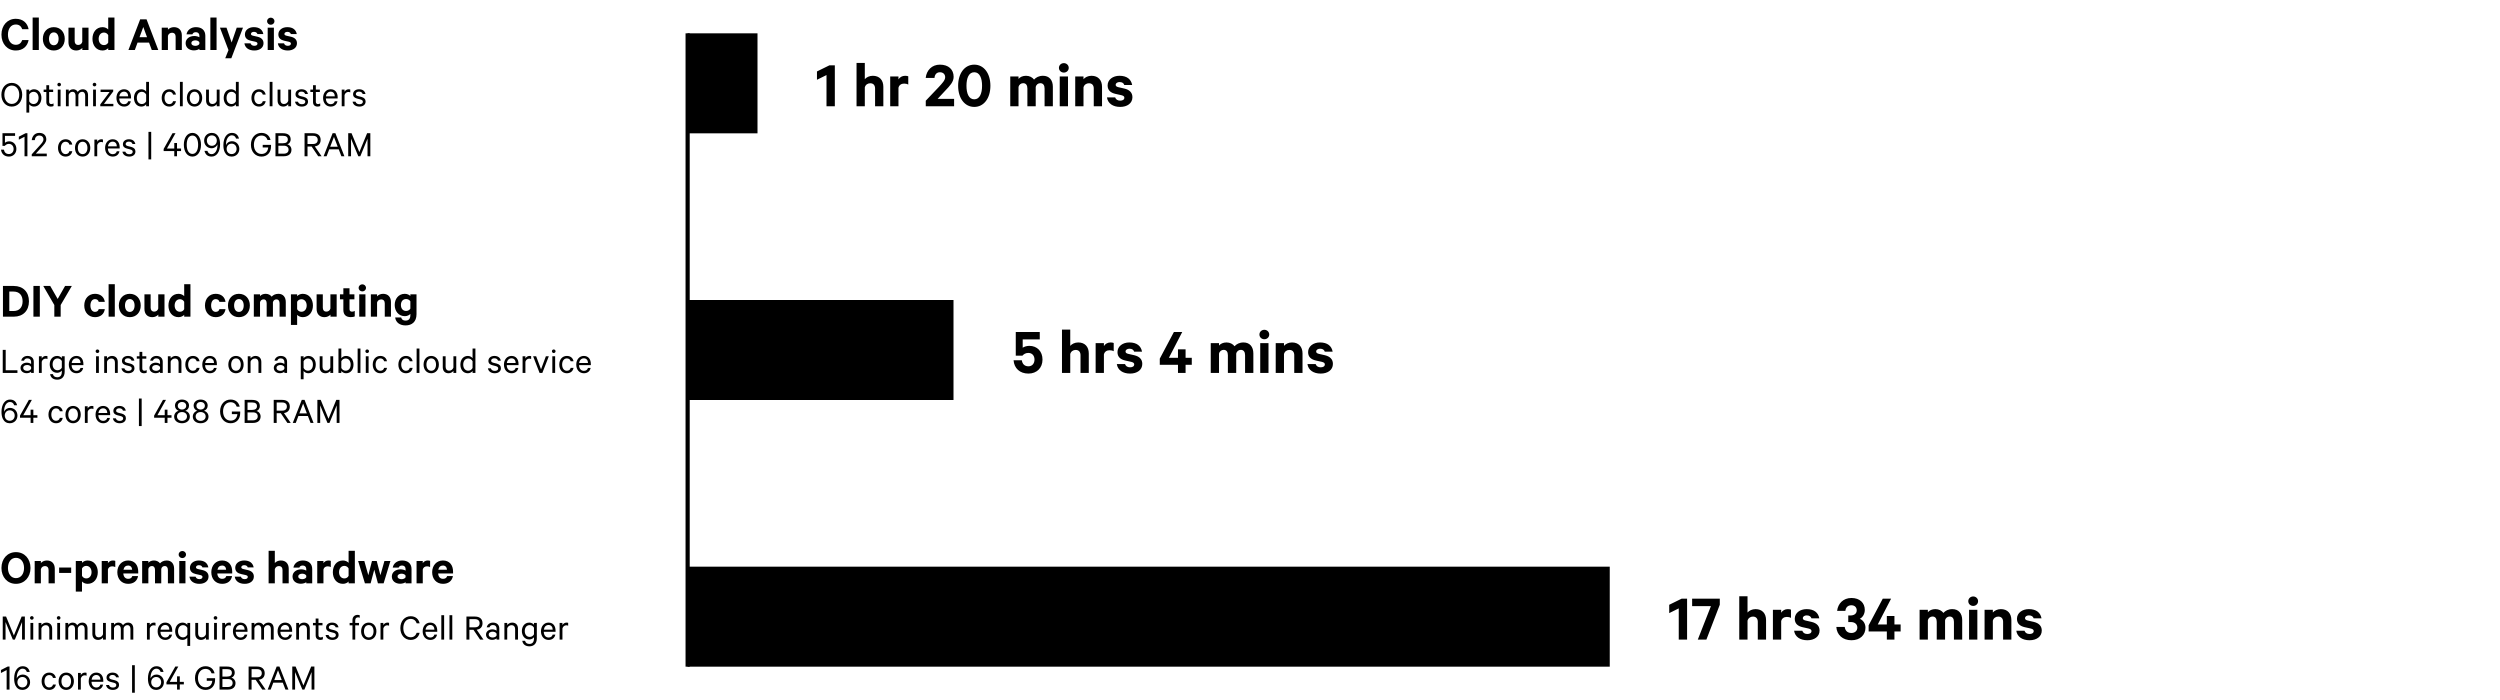
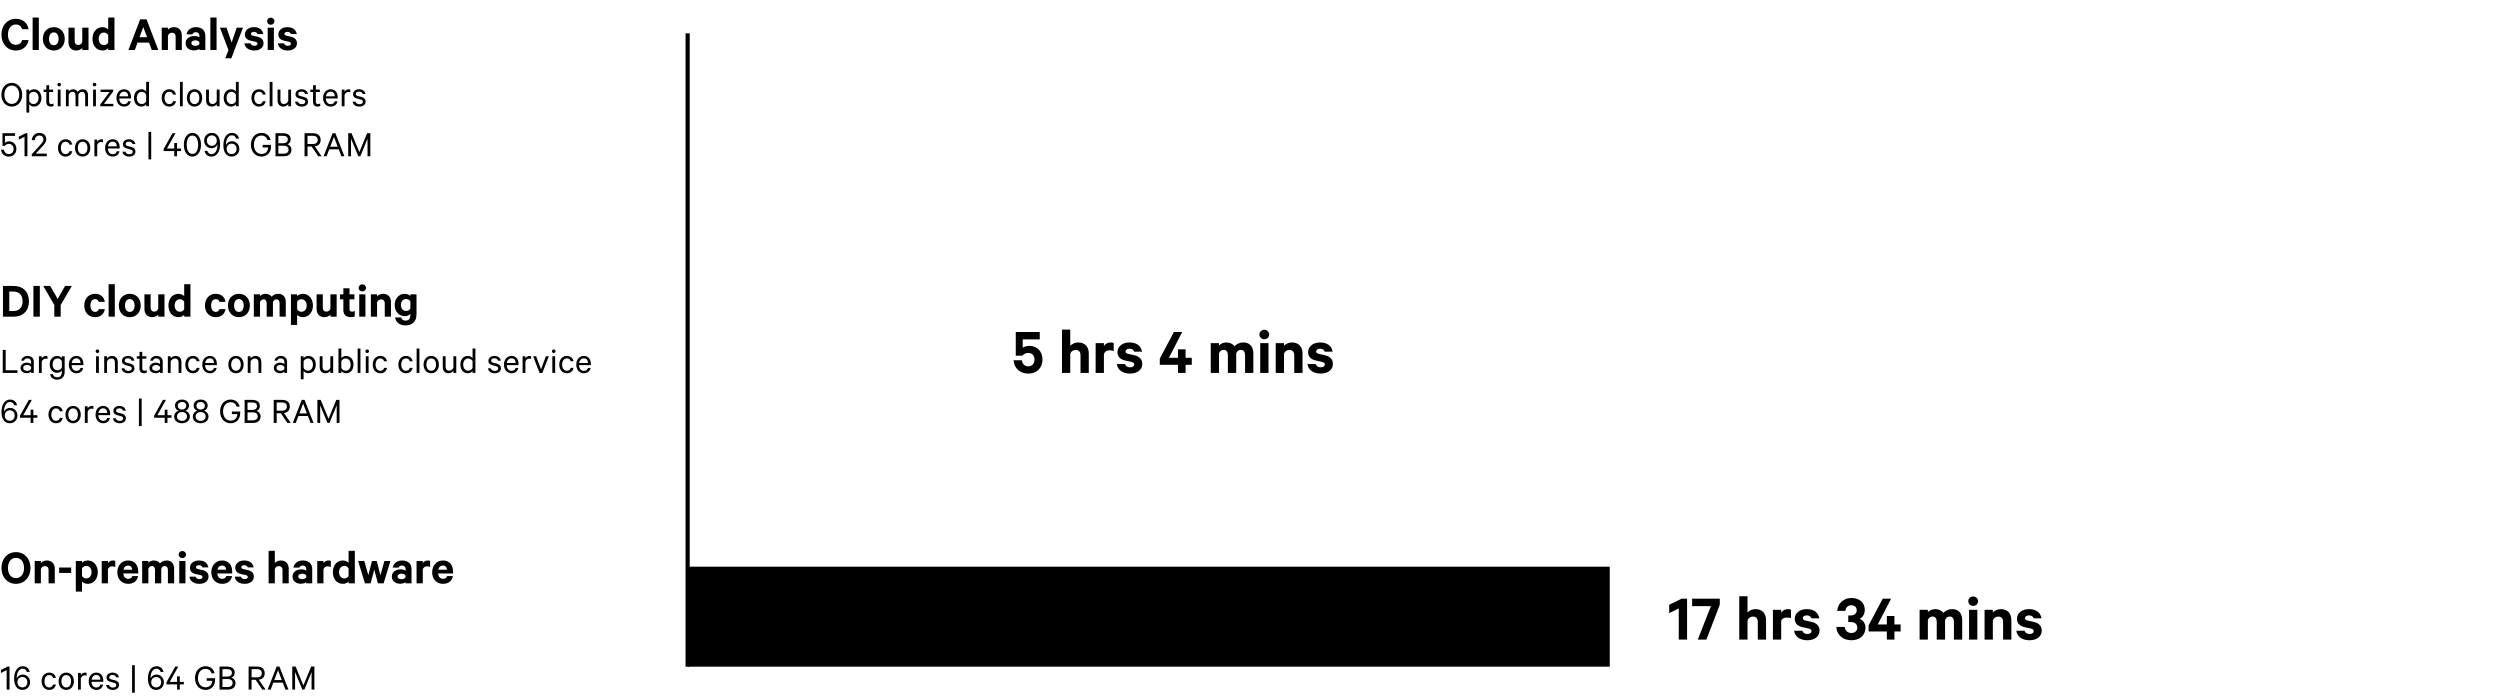
<svg xmlns="http://www.w3.org/2000/svg" width="1200" height="336" viewBox="0 0 1200 336" fill="none">
  <path d="M0.696 16.632C0.696 12.12 3.624 9.024 7.56 9.024C11.04 9.024 13.176 11.064 13.728 14.016H10.68C10.176 12.672 9.264 11.76 7.56 11.76C5.208 11.76 3.816 13.824 3.816 16.632C3.816 19.416 5.208 21.504 7.56 21.504C9.264 21.504 10.176 20.592 10.68 19.224H13.728C13.176 22.2 11.04 24.24 7.56 24.24C3.624 24.24 0.696 21.144 0.696 16.632ZM18.639 8.4V24H15.663V8.4H18.639ZM31.081 18.648C31.081 21.936 28.945 24.24 25.825 24.24C22.705 24.24 20.569 21.936 20.569 18.648C20.569 15.336 22.705 13.032 25.825 13.032C28.945 13.032 31.081 15.336 31.081 18.648ZM28.129 18.648C28.129 16.848 27.313 15.552 25.825 15.552C24.337 15.552 23.521 16.848 23.521 18.648C23.521 20.424 24.337 21.72 25.825 21.72C27.313 21.72 28.129 20.424 28.129 18.648ZM42.487 13.272V24H39.511V23.016C38.911 23.688 37.88 24.24 36.632 24.24C34.231 24.24 32.864 22.656 32.864 20.28V13.272H35.84V19.68C35.84 20.808 36.392 21.576 37.568 21.576C38.48 21.576 39.272 21.024 39.487 20.088V13.272H42.487ZM51.942 24V23.112C51.462 23.688 50.406 24.24 49.254 24.24C46.134 24.24 44.382 21.72 44.382 18.648C44.382 15.576 46.134 13.032 49.254 13.032C50.406 13.032 51.462 13.584 51.942 14.16V8.4H54.942V24H51.942ZM51.942 20.4V16.872C51.606 16.152 50.79 15.624 49.926 15.624C48.318 15.624 47.358 16.92 47.358 18.648C47.358 20.352 48.318 21.648 49.926 21.648C50.814 21.648 51.606 21.144 51.942 20.4ZM67.289 9.264H70.337L75.977 24H72.857L71.537 20.448H66.017L64.721 24H61.649L67.289 9.264ZM68.777 12.96L66.977 17.856H70.577L68.777 12.96ZM77.632 24V13.272H80.608V14.256C81.184 13.584 82.24 13.032 83.488 13.032C85.912 13.032 87.28 14.616 87.28 16.992V24H84.304V17.616C84.304 16.488 83.728 15.72 82.552 15.72C81.64 15.72 80.848 16.272 80.608 17.208V24H77.632ZM98.557 24H95.701V23.424C95.341 23.784 94.261 24.192 93.085 24.192C90.925 24.192 89.101 22.944 89.101 20.712C89.101 18.672 90.925 17.28 93.253 17.28C94.189 17.28 95.269 17.592 95.701 17.904V17.112C95.701 16.2 95.149 15.456 93.949 15.456C93.109 15.456 92.605 15.84 92.365 16.464H89.533C89.845 14.52 91.597 13.032 94.045 13.032C96.901 13.032 98.557 14.592 98.557 17.16V24ZM95.701 21.072V20.304C95.437 19.728 94.621 19.368 93.757 19.368C92.821 19.368 91.861 19.776 91.861 20.688C91.861 21.624 92.821 22.008 93.757 22.008C94.621 22.008 95.437 21.648 95.701 21.072ZM103.952 8.4V24H100.976V8.4H103.952ZM111.042 27.96H108.114L109.674 24.048L105.57 13.272H108.714L111.186 20.4L113.634 13.272H116.634L111.042 27.96ZM117.319 20.808H120.271C120.511 21.576 121.183 21.984 122.071 21.984C122.983 21.984 123.583 21.624 123.583 20.928C123.583 20.448 123.247 20.208 122.503 20.016L120.343 19.536C118.711 19.152 117.559 18.312 117.559 16.512C117.559 14.424 119.431 13.032 121.831 13.032C124.543 13.032 126.031 14.328 126.391 16.344H123.559C123.367 15.744 122.863 15.288 121.879 15.288C121.159 15.288 120.463 15.624 120.463 16.296C120.463 16.728 120.751 16.968 121.423 17.136L123.631 17.64C125.503 18.096 126.487 19.128 126.487 20.76C126.487 22.944 124.591 24.24 122.095 24.24C119.479 24.24 117.631 22.992 117.319 20.808ZM131.467 13.272V24H128.491V13.272H131.467ZM131.731 10.176C131.731 11.184 130.915 11.88 129.979 11.88C129.019 11.88 128.203 11.184 128.203 10.176C128.203 9.192 129.019 8.472 129.979 8.472C130.915 8.472 131.731 9.192 131.731 10.176ZM133.373 20.808H136.325C136.565 21.576 137.237 21.984 138.125 21.984C139.037 21.984 139.637 21.624 139.637 20.928C139.637 20.448 139.301 20.208 138.557 20.016L136.397 19.536C134.765 19.152 133.613 18.312 133.613 16.512C133.613 14.424 135.485 13.032 137.885 13.032C140.597 13.032 142.085 14.328 142.445 16.344H139.613C139.421 15.744 138.917 15.288 137.933 15.288C137.213 15.288 136.517 15.624 136.517 16.296C136.517 16.728 136.805 16.968 137.477 17.136L139.685 17.64C141.557 18.096 142.541 19.128 142.541 20.76C142.541 22.944 140.645 24.24 138.149 24.24C135.533 24.24 133.685 22.992 133.373 20.808Z" fill="#153057" style="fill:#153057;fill:color(display-p3 0.082 0.188 0.341);fill-opacity:1;" />
  <path d="M10.656 45.474C10.656 48.804 8.568 51.162 5.652 51.162C2.754 51.162 0.666 48.804 0.666 45.474C0.666 42.126 2.754 39.786 5.652 39.786C8.568 39.786 10.656 42.126 10.656 45.474ZM9.234 45.474C9.234 42.882 7.794 41.064 5.652 41.064C3.528 41.064 2.088 42.882 2.088 45.474C2.088 48.066 3.528 49.884 5.652 49.884C7.794 49.884 9.234 48.066 9.234 45.474ZM14.026 50.064V54.06H12.676V43.008H14.026V43.944C14.44 43.368 15.286 42.846 16.276 42.846C18.634 42.846 19.876 44.79 19.876 47.004C19.876 49.218 18.634 51.162 16.276 51.162C15.286 51.162 14.44 50.64 14.026 50.064ZM14.026 45.384V48.624C14.44 49.452 15.232 49.938 16.078 49.938C17.608 49.938 18.508 48.696 18.508 47.004C18.508 45.312 17.608 44.07 16.078 44.07C15.232 44.07 14.44 44.556 14.026 45.384ZM22.239 48.984V44.16H20.944V43.008H22.239V40.902H23.59V43.008H25.515V44.16H23.59V48.84C23.59 49.614 23.968 49.956 24.651 49.956C25.029 49.956 25.425 49.812 25.695 49.632V50.892C25.39 51.054 24.922 51.162 24.436 51.162C23.14 51.162 22.239 50.46 22.239 48.984ZM29.074 43.008V51H27.724V43.008H29.074ZM29.272 40.596C29.272 41.064 28.876 41.46 28.39 41.46C27.922 41.46 27.526 41.064 27.526 40.596C27.526 40.11 27.922 39.732 28.39 39.732C28.876 39.732 29.272 40.11 29.272 40.596ZM37.306 44.124C37.81 43.404 38.62 42.846 39.736 42.846C41.356 42.846 42.256 43.98 42.256 45.708V51H40.888V45.924C40.888 44.808 40.402 44.07 39.376 44.07C38.566 44.07 37.864 44.628 37.612 45.492V51H36.262V45.924C36.262 44.808 35.776 44.07 34.75 44.07C33.94 44.07 33.238 44.628 32.986 45.492V51H31.636V43.008H32.986V43.944C33.382 43.314 34.156 42.846 35.146 42.846C36.154 42.846 36.928 43.368 37.306 44.124ZM46.038 43.008V51H44.688V43.008H46.038ZM46.236 40.596C46.236 41.064 45.84 41.46 45.354 41.46C44.886 41.46 44.49 41.064 44.49 40.596C44.49 40.11 44.886 39.732 45.354 39.732C45.84 39.732 46.236 40.11 46.236 40.596ZM54.414 49.848V51H48.132V50.118L52.614 44.16H48.276V43.008H54.342V43.89L49.896 49.848H54.414ZM61.507 48.606H62.785C62.497 50.118 61.363 51.162 59.563 51.162C57.385 51.162 55.891 49.488 55.891 47.022C55.891 44.628 57.349 42.846 59.527 42.846C61.723 42.846 62.893 44.448 62.893 46.77V47.256H57.241C57.259 48.966 58.213 50.01 59.563 50.01C60.553 50.01 61.291 49.506 61.507 48.606ZM59.545 43.998C58.339 43.998 57.475 44.826 57.277 46.23H61.525C61.507 45.042 60.877 43.998 59.545 43.998ZM70.153 51V50.064C69.757 50.64 68.893 51.162 67.903 51.162C65.563 51.162 64.303 49.272 64.303 47.004C64.303 44.754 65.563 42.846 67.903 42.846C68.893 42.846 69.757 43.368 70.153 43.944V39.3H71.521V51H70.153ZM70.153 48.624V45.384C69.739 44.556 68.947 44.07 68.101 44.07C66.571 44.07 65.671 45.312 65.671 47.004C65.671 48.696 66.571 49.938 68.101 49.938C68.947 49.938 69.739 49.452 70.153 48.624ZM77.611 47.004C77.611 44.52 79.105 42.846 81.246 42.846C83.046 42.846 84.18 43.89 84.451 45.42H83.064C82.885 44.556 82.201 44.034 81.246 44.034C79.879 44.034 78.978 45.258 78.978 47.004C78.978 48.75 79.879 49.974 81.246 49.974C82.201 49.974 82.885 49.452 83.064 48.588H84.451C84.18 50.118 83.046 51.162 81.246 51.162C79.105 51.162 77.611 49.488 77.611 47.004ZM87.72 39.3V51H86.37V39.3H87.72ZM97.049 47.004C97.049 49.452 95.555 51.162 93.377 51.162C91.181 51.162 89.705 49.452 89.705 47.004C89.705 44.556 91.181 42.846 93.377 42.846C95.555 42.846 97.049 44.556 97.049 47.004ZM95.681 47.004C95.681 45.258 94.817 44.034 93.377 44.034C91.937 44.034 91.073 45.258 91.073 47.004C91.073 48.75 91.937 49.974 93.377 49.974C94.817 49.974 95.681 48.75 95.681 47.004ZM105.399 43.008V51H104.031V49.992C103.581 50.622 102.735 51.162 101.709 51.162C99.891 51.162 98.919 49.992 98.919 48.246V43.008H100.287V48.03C100.287 49.146 100.827 49.92 102.033 49.92C102.969 49.92 103.743 49.29 104.031 48.426V43.008H105.399ZM113.223 51V50.064C112.827 50.64 111.963 51.162 110.973 51.162C108.633 51.162 107.373 49.272 107.373 47.004C107.373 44.754 108.633 42.846 110.973 42.846C111.963 42.846 112.827 43.368 113.223 43.944V39.3H114.591V51H113.223ZM113.223 48.624V45.384C112.809 44.556 112.017 44.07 111.171 44.07C109.641 44.07 108.741 45.312 108.741 47.004C108.741 48.696 109.641 49.938 111.171 49.938C112.017 49.938 112.809 49.452 113.223 48.624ZM120.68 47.004C120.68 44.52 122.174 42.846 124.316 42.846C126.116 42.846 127.25 43.89 127.52 45.42H126.134C125.954 44.556 125.27 44.034 124.316 44.034C122.948 44.034 122.048 45.258 122.048 47.004C122.048 48.75 122.948 49.974 124.316 49.974C125.27 49.974 125.954 49.452 126.134 48.588H127.52C127.25 50.118 126.116 51.162 124.316 51.162C122.174 51.162 120.68 49.488 120.68 47.004ZM130.79 39.3V51H129.44V39.3H130.79ZM139.723 43.008V51H138.355V49.992C137.905 50.622 137.059 51.162 136.033 51.162C134.215 51.162 133.243 49.992 133.243 48.246V43.008H134.611V48.03C134.611 49.146 135.151 49.92 136.357 49.92C137.293 49.92 138.067 49.29 138.355 48.426V43.008H139.723ZM141.607 48.804H143.011C143.263 49.632 143.965 50.028 144.901 50.028C145.855 50.028 146.539 49.65 146.539 48.84C146.539 48.282 146.179 47.94 145.351 47.724L143.767 47.31C142.633 47.022 141.841 46.446 141.841 45.204C141.841 43.782 143.083 42.846 144.703 42.846C146.467 42.846 147.511 43.71 147.799 45.114H146.449C146.215 44.394 145.657 43.98 144.685 43.98C143.893 43.98 143.155 44.358 143.155 45.132C143.155 45.672 143.515 45.924 144.271 46.14L145.819 46.518C147.187 46.878 147.853 47.634 147.853 48.75C147.853 50.262 146.593 51.162 144.883 51.162C143.137 51.162 141.859 50.28 141.607 48.804ZM150.254 48.984V44.16H148.958V43.008H150.254V40.902H151.604V43.008H153.53V44.16H151.604V48.84C151.604 49.614 151.982 49.956 152.666 49.956C153.044 49.956 153.44 49.812 153.71 49.632V50.892C153.404 51.054 152.936 51.162 152.45 51.162C151.154 51.162 150.254 50.46 150.254 48.984ZM160.691 48.606H161.969C161.681 50.118 160.547 51.162 158.747 51.162C156.569 51.162 155.075 49.488 155.075 47.022C155.075 44.628 156.533 42.846 158.711 42.846C160.907 42.846 162.077 44.448 162.077 46.77V47.256H156.425C156.443 48.966 157.397 50.01 158.747 50.01C159.737 50.01 160.475 49.506 160.691 48.606ZM158.729 43.998C157.523 43.998 156.659 44.826 156.461 46.23H160.709C160.691 45.042 160.061 43.998 158.729 43.998ZM168.131 42.972V44.358C167.915 44.214 167.573 44.142 167.231 44.142C166.385 44.142 165.647 44.7 165.377 45.636V51H164.027V43.008H165.377V44.052C165.719 43.368 166.475 42.846 167.357 42.846C167.699 42.846 167.987 42.9 168.131 42.972ZM169.242 48.804H170.646C170.898 49.632 171.6 50.028 172.536 50.028C173.49 50.028 174.174 49.65 174.174 48.84C174.174 48.282 173.814 47.94 172.986 47.724L171.402 47.31C170.268 47.022 169.476 46.446 169.476 45.204C169.476 43.782 170.718 42.846 172.338 42.846C174.102 42.846 175.146 43.71 175.434 45.114H174.084C173.85 44.394 173.292 43.98 172.32 43.98C171.528 43.98 170.79 44.358 170.79 45.132C170.79 45.672 171.15 45.924 171.906 46.14L173.454 46.518C174.822 46.878 175.488 47.634 175.488 48.75C175.488 50.262 174.228 51.162 172.518 51.162C170.772 51.162 169.494 50.28 169.242 48.804Z" fill="#445979" style="fill:#445979;fill:color(display-p3 0.267 0.349 0.474);fill-opacity:1;" />
  <path d="M4.266 69.06C3.384 69.06 2.718 69.51 2.304 70.014H1.188V63.948H7.236V65.208H2.376V68.538C2.754 68.196 3.492 67.836 4.392 67.836C6.426 67.836 7.866 69.384 7.866 71.508C7.866 73.596 6.372 75.162 4.284 75.162C2.178 75.162 0.738 73.902 0.486 71.85H1.872C2.106 73.146 2.898 73.938 4.284 73.938C5.616 73.938 6.534 72.894 6.534 71.508C6.534 70.122 5.616 69.06 4.266 69.06ZM13.159 63.93V75H11.774V65.64L9.037 67.044V65.604L12.313 63.93H13.159ZM20.852 66.918C20.852 65.784 20.078 65.046 18.854 65.046C17.522 65.046 16.802 65.982 16.694 67.26H15.236C15.452 65.208 16.82 63.786 18.854 63.786C20.96 63.786 22.22 65.01 22.22 66.9C22.22 68.304 21.104 69.402 19.988 70.662L17.18 73.74H22.454V75H15.236V74.064L18.8 70.14C19.952 68.88 20.852 67.962 20.852 66.918ZM27.843 71.004C27.843 68.52 29.337 66.846 31.479 66.846C33.279 66.846 34.413 67.89 34.683 69.42H33.297C33.117 68.556 32.433 68.034 31.479 68.034C30.111 68.034 29.211 69.258 29.211 71.004C29.211 72.75 30.111 73.974 31.479 73.974C32.433 73.974 33.117 73.452 33.297 72.588H34.683C34.413 74.118 33.279 75.162 31.479 75.162C29.337 75.162 27.843 73.488 27.843 71.004ZM43.335 71.004C43.335 73.452 41.841 75.162 39.663 75.162C37.467 75.162 35.991 73.452 35.991 71.004C35.991 68.556 37.467 66.846 39.663 66.846C41.841 66.846 43.335 68.556 43.335 71.004ZM41.967 71.004C41.967 69.258 41.103 68.034 39.663 68.034C38.223 68.034 37.359 69.258 37.359 71.004C37.359 72.75 38.223 73.974 39.663 73.974C41.103 73.974 41.967 72.75 41.967 71.004ZM49.417 66.972V68.358C49.201 68.214 48.859 68.142 48.517 68.142C47.671 68.142 46.933 68.7 46.663 69.636V75H45.313V67.008H46.663V68.052C47.005 67.368 47.761 66.846 48.643 66.846C48.985 66.846 49.273 66.9 49.417 66.972ZM56.058 72.606H57.336C57.048 74.118 55.914 75.162 54.114 75.162C51.936 75.162 50.442 73.488 50.442 71.022C50.442 68.628 51.9 66.846 54.078 66.846C56.274 66.846 57.444 68.448 57.444 70.77V71.256H51.792C51.81 72.966 52.764 74.01 54.114 74.01C55.104 74.01 55.842 73.506 56.058 72.606ZM54.096 67.998C52.89 67.998 52.026 68.826 51.828 70.23H56.076C56.058 69.042 55.428 67.998 54.096 67.998ZM58.763 72.804H60.167C60.419 73.632 61.121 74.028 62.057 74.028C63.011 74.028 63.695 73.65 63.695 72.84C63.695 72.282 63.335 71.94 62.507 71.724L60.923 71.31C59.789 71.022 58.997 70.446 58.997 69.204C58.997 67.782 60.239 66.846 61.859 66.846C63.623 66.846 64.667 67.71 64.955 69.114H63.605C63.371 68.394 62.813 67.98 61.841 67.98C61.049 67.98 60.311 68.358 60.311 69.132C60.311 69.672 60.671 69.924 61.427 70.14L62.975 70.518C64.343 70.878 65.009 71.634 65.009 72.75C65.009 74.262 63.749 75.162 62.039 75.162C60.293 75.162 59.015 74.28 58.763 72.804ZM71.263 76.512V63.3H72.577V76.512H71.263ZM84.243 63.948L80.121 71.31H83.649V68.646H84.963V71.31H86.907V72.498H84.963V75H83.649V72.498H78.555V71.49L82.803 63.948H84.243ZM92.362 75.162C89.896 75.162 88.24 72.84 88.24 69.474C88.24 66.108 89.896 63.786 92.362 63.786C94.828 63.786 96.484 66.108 96.484 69.474C96.484 72.84 94.828 75.162 92.362 75.162ZM92.362 65.064C90.562 65.064 89.626 66.9 89.626 69.474C89.626 72.048 90.562 73.884 92.362 73.884C94.144 73.884 95.098 72.048 95.098 69.474C95.098 66.9 94.144 65.064 92.362 65.064ZM104.07 67.476C104.07 66.036 103.098 64.992 101.676 64.992C100.29 64.992 99.3 66.018 99.3 67.476C99.3 68.952 100.29 69.996 101.676 69.996C103.08 69.996 104.07 68.97 104.07 67.476ZM98.148 72.426H99.552C99.858 73.362 100.47 73.992 101.586 73.992C103.206 73.992 104.376 72.138 104.376 69.762C104.376 69.654 104.358 69.384 104.358 69.276C103.998 70.392 102.864 71.166 101.568 71.166C99.426 71.166 97.986 69.492 97.986 67.494C97.986 65.46 99.426 63.786 101.694 63.786C103.134 63.786 104.304 64.506 104.988 65.892C105.456 66.882 105.636 67.98 105.636 69.276C105.636 72.858 103.98 75.162 101.586 75.162C99.642 75.162 98.58 74.118 98.148 72.426ZM108.792 71.472C108.792 72.912 109.764 73.956 111.186 73.956C112.572 73.956 113.562 72.93 113.562 71.472C113.562 69.996 112.572 68.952 111.186 68.952C109.782 68.952 108.792 69.978 108.792 71.472ZM114.714 66.522H113.31C113.004 65.586 112.392 64.956 111.276 64.956C109.656 64.956 108.486 66.81 108.486 69.186C108.486 69.294 108.504 69.564 108.504 69.672C108.864 68.556 109.998 67.782 111.294 67.782C113.436 67.782 114.876 69.456 114.876 71.454C114.876 73.488 113.436 75.162 111.168 75.162C109.728 75.162 108.558 74.442 107.874 73.056C107.406 72.066 107.226 70.968 107.226 69.672C107.226 66.09 108.882 63.786 111.276 63.786C113.22 63.786 114.282 64.83 114.714 66.522ZM128.743 70.77H126.097V69.546H130.093V70.302C130.093 73.254 128.221 75.162 125.521 75.162C122.641 75.162 120.445 72.93 120.445 69.474C120.445 66.018 122.659 63.786 125.485 63.786C127.843 63.786 129.391 65.136 129.841 67.188H128.419C127.951 65.892 127.051 65.064 125.485 65.064C123.343 65.064 121.867 66.828 121.867 69.474C121.867 72.12 123.325 73.902 125.521 73.902C127.447 73.902 128.581 72.696 128.743 70.77ZM137.899 69.276C139.087 69.582 139.897 70.644 139.897 71.886C139.897 73.902 138.493 75 136.225 75H132.229V63.948H135.865C138.151 63.948 139.519 64.974 139.519 66.882C139.519 68.196 138.763 69.006 137.899 69.276ZM133.615 68.754H135.865C137.341 68.754 138.151 68.16 138.151 66.954C138.151 65.748 137.341 65.19 135.865 65.19H133.615V68.754ZM133.615 69.942V73.758H136.225C137.719 73.758 138.511 73.002 138.511 71.85C138.511 70.68 137.719 69.942 136.225 69.942H133.615ZM149.571 70.32H147.609V75H146.187V63.948H150.291C152.505 63.948 153.909 65.064 153.909 67.152C153.909 68.988 152.829 70.032 151.101 70.266L154.359 75H152.739L149.571 70.32ZM147.609 65.19V69.114H150.255C151.713 69.114 152.505 68.376 152.505 67.152C152.505 65.928 151.713 65.19 150.255 65.19H147.609ZM159.653 63.948H160.985L165.305 75H163.865L162.587 71.67H158.033L156.773 75H155.333L159.653 63.948ZM160.301 65.712L158.501 70.428H162.101L160.301 65.712ZM172.955 75H171.983L168.491 66.576V75H167.141V63.948H168.743L172.487 73.02L176.213 63.948H177.761V75H176.411V66.576L172.955 75Z" fill="#445979" style="fill:#445979;fill:color(display-p3 0.267 0.349 0.474);fill-opacity:1;" />
-   <path d="M330 16H363.6V64H330V16Z" fill="url(#paint0_linear_8182_2586)" style="" />
-   <path d="M400.72 31.352V51H396.72V36.024L392.144 38.296V34.296L398.128 31.352H400.72ZM411.14 51V30.2H415.108V38.008C415.876 37.112 417.284 36.376 418.948 36.376C422.18 36.376 424.004 38.488 424.004 41.656V51H420.036V42.488C420.036 40.984 419.268 39.96 417.7 39.96C416.484 39.96 415.428 40.696 415.108 41.944V51H411.14ZM435.968 36.632V40.6C435.424 40.28 434.72 40.12 433.984 40.12C432.64 40.12 431.552 40.824 431.264 42.136V51H427.296V36.696H431.264V38.104C431.872 37.08 433.056 36.376 434.464 36.376C435.136 36.376 435.744 36.504 435.968 36.632ZM453.68 37.048C453.68 35.672 452.72 34.68 451.184 34.68C449.52 34.68 448.656 35.864 448.56 37.4H444.336C444.72 33.752 447.28 31.032 451.152 31.032C455.28 31.032 457.744 33.336 457.744 36.888C457.744 39.352 455.856 41.272 453.84 43.384L450.064 47.448H457.968V51H444.368V48.344L450.608 41.784C452.336 39.896 453.68 38.52 453.68 37.048ZM467.649 51.32C463.041 51.32 459.905 47.16 459.905 41.176C459.905 35.192 463.041 31.032 467.649 31.032C472.257 31.032 475.393 35.192 475.393 41.176C475.393 47.16 472.257 51.32 467.649 51.32ZM467.649 34.68C464.993 34.68 463.905 37.528 463.905 41.176C463.905 44.824 464.993 47.672 467.649 47.672C470.273 47.672 471.393 44.824 471.393 41.176C471.393 37.528 470.273 34.68 467.649 34.68ZM496.345 38.2C497.273 37.176 498.649 36.376 500.665 36.376C503.609 36.376 505.369 38.424 505.369 41.656V51H501.401V42.488C501.401 40.952 500.729 39.928 499.353 39.928C498.329 39.928 497.401 40.568 497.145 41.784V51H493.145V42.488C493.145 40.952 492.505 39.928 491.129 39.928C490.105 39.928 489.145 40.568 488.889 41.784V51H484.921V36.696H488.889V37.88C489.593 36.984 490.905 36.376 492.505 36.376C494.201 36.376 495.545 37.144 496.345 38.2ZM512.639 36.696V51H508.671V36.696H512.639ZM512.991 32.568C512.991 33.912 511.903 34.84 510.655 34.84C509.375 34.84 508.287 33.912 508.287 32.568C508.287 31.256 509.375 30.296 510.655 30.296C511.903 30.296 512.991 31.256 512.991 32.568ZM516.109 51V36.696H520.077V38.008C520.845 37.112 522.253 36.376 523.917 36.376C527.149 36.376 528.973 38.488 528.973 41.656V51H525.005V42.488C525.005 40.984 524.237 39.96 522.669 39.96C521.453 39.96 520.397 40.696 520.077 41.944V51H516.109ZM531.337 46.744H535.273C535.593 47.768 536.489 48.312 537.673 48.312C538.889 48.312 539.689 47.832 539.689 46.904C539.689 46.264 539.241 45.944 538.249 45.688L535.369 45.048C533.193 44.536 531.657 43.416 531.657 41.016C531.657 38.232 534.153 36.376 537.353 36.376C540.969 36.376 542.953 38.104 543.433 40.792H539.657C539.401 39.992 538.729 39.384 537.417 39.384C536.457 39.384 535.529 39.832 535.529 40.728C535.529 41.304 535.913 41.624 536.809 41.848L539.753 42.52C542.249 43.128 543.561 44.504 543.561 46.68C543.561 49.592 541.033 51.32 537.705 51.32C534.217 51.32 531.753 49.656 531.337 46.744Z" fill="#0162EC" style="fill:#0162EC;fill:color(display-p3 0.004 0.384 0.925);fill-opacity:1;" />
  <path d="M4.464 149.288H6.504C9.312 149.288 10.848 147.488 10.848 144.632C10.848 141.752 9.312 139.952 6.504 139.952H4.464V149.288ZM1.416 152V137.264H6.624C11.088 137.264 13.896 140.144 13.896 144.632C13.896 149.12 11.088 152 6.624 152H1.416ZM19.113 137.264V152H16.041V137.264H19.113ZM27.684 143.504L31.236 137.264H34.476L29.124 146.408V152H26.076V146.408L20.772 137.264H24.108L27.684 143.504ZM40.444 146.648C40.444 143.312 42.556 141.032 45.604 141.032C48.292 141.032 49.996 142.616 50.308 144.896H47.38C47.212 144.08 46.564 143.576 45.604 143.576C44.236 143.576 43.396 144.824 43.396 146.648C43.396 148.448 44.236 149.696 45.604 149.696C46.564 149.696 47.212 149.192 47.38 148.376H50.308C49.996 150.68 48.292 152.24 45.604 152.24C42.556 152.24 40.444 149.96 40.444 146.648ZM55.108 136.4V152H52.132V136.4H55.108ZM67.55 146.648C67.55 149.936 65.414 152.24 62.294 152.24C59.174 152.24 57.038 149.936 57.038 146.648C57.038 143.336 59.174 141.032 62.294 141.032C65.414 141.032 67.55 143.336 67.55 146.648ZM64.598 146.648C64.598 144.848 63.782 143.552 62.294 143.552C60.806 143.552 59.99 144.848 59.99 146.648C59.99 148.424 60.806 149.72 62.294 149.72C63.782 149.72 64.598 148.424 64.598 146.648ZM78.956 141.272V152H75.98V151.016C75.38 151.688 74.348 152.24 73.1 152.24C70.7 152.24 69.332 150.656 69.332 148.28V141.272H72.308V147.68C72.308 148.808 72.86 149.576 74.036 149.576C74.948 149.576 75.74 149.024 75.956 148.088V141.272H78.956ZM88.411 152V151.112C87.931 151.688 86.875 152.24 85.723 152.24C82.603 152.24 80.851 149.72 80.851 146.648C80.851 143.576 82.603 141.032 85.723 141.032C86.875 141.032 87.931 141.584 88.411 142.16V136.4H91.411V152H88.411ZM88.411 148.4V144.872C88.075 144.152 87.259 143.624 86.395 143.624C84.787 143.624 83.827 144.92 83.827 146.648C83.827 148.352 84.787 149.648 86.395 149.648C87.283 149.648 88.075 149.144 88.411 148.4ZM98.382 146.648C98.382 143.312 100.494 141.032 103.542 141.032C106.23 141.032 107.934 142.616 108.246 144.896H105.318C105.15 144.08 104.502 143.576 103.542 143.576C102.174 143.576 101.334 144.824 101.334 146.648C101.334 148.448 102.174 149.696 103.542 149.696C104.502 149.696 105.15 149.192 105.318 148.376H108.246C107.934 150.68 106.23 152.24 103.542 152.24C100.494 152.24 98.382 149.96 98.382 146.648ZM119.933 146.648C119.933 149.936 117.797 152.24 114.677 152.24C111.557 152.24 109.421 149.936 109.421 146.648C109.421 143.336 111.557 141.032 114.677 141.032C117.797 141.032 119.933 143.336 119.933 146.648ZM116.981 146.648C116.981 144.848 116.165 143.552 114.677 143.552C113.189 143.552 112.373 144.848 112.373 146.648C112.373 148.424 113.189 149.72 114.677 149.72C116.165 149.72 116.981 148.424 116.981 146.648ZM130.403 142.4C131.099 141.632 132.131 141.032 133.643 141.032C135.851 141.032 137.171 142.568 137.171 144.992V152H134.195V145.616C134.195 144.464 133.691 143.696 132.659 143.696C131.891 143.696 131.195 144.176 131.003 145.088V152H128.003V145.616C128.003 144.464 127.523 143.696 126.491 143.696C125.723 143.696 125.003 144.176 124.811 145.088V152H121.835V141.272H124.811V142.16C125.339 141.488 126.323 141.032 127.523 141.032C128.795 141.032 129.803 141.608 130.403 142.4ZM142.624 151.112V155.96H139.648V141.272H142.624V142.16C143.104 141.584 144.16 141.032 145.312 141.032C148.432 141.032 150.208 143.624 150.208 146.648C150.208 149.672 148.432 152.24 145.312 152.24C144.16 152.24 143.104 151.688 142.624 151.112ZM142.624 144.872V148.4C142.984 149.144 143.776 149.648 144.64 149.648C146.248 149.648 147.208 148.352 147.208 146.648C147.208 144.92 146.248 143.624 144.64 143.624C143.752 143.624 142.984 144.152 142.624 144.872ZM161.597 141.272V152H158.621V151.016C158.021 151.688 156.989 152.24 155.741 152.24C153.341 152.24 151.973 150.656 151.973 148.28V141.272H154.949V147.68C154.949 148.808 155.501 149.576 156.677 149.576C157.589 149.576 158.381 149.024 158.597 148.088V141.272H161.597ZM164.811 148.76V143.672H163.179V141.272H164.811V138.368H167.763V141.272H170.115V143.672H167.763V148.376C167.763 149.216 168.219 149.6 168.987 149.6C169.443 149.6 169.947 149.456 170.283 149.24V151.88C169.875 152.096 169.155 152.216 168.363 152.216C166.179 152.216 164.811 151.136 164.811 148.76ZM175.413 141.272V152H172.437V141.272H175.413ZM175.677 138.176C175.677 139.184 174.861 139.88 173.925 139.88C172.965 139.88 172.149 139.184 172.149 138.176C172.149 137.192 172.965 136.472 173.925 136.472C174.861 136.472 175.677 137.192 175.677 138.176ZM178.015 152V141.272H180.991V142.256C181.567 141.584 182.623 141.032 183.871 141.032C186.295 141.032 187.663 142.616 187.663 144.992V152H184.687V145.616C184.687 144.488 184.111 143.72 182.935 143.72C182.023 143.72 181.231 144.272 180.991 145.208V152H178.015ZM196.972 151.28V150.656C196.492 151.232 195.508 151.76 194.332 151.76C191.236 151.76 189.46 149.264 189.46 146.384C189.46 143.528 191.236 141.032 194.332 141.032C195.508 141.032 196.492 141.56 196.972 142.112V141.272H199.924V150.824C199.924 154.496 197.692 156.2 194.668 156.2C191.884 156.2 189.988 154.784 189.676 152.384H192.556C192.796 153.392 193.516 153.896 194.668 153.896C196.18 153.896 196.972 153.008 196.972 151.28ZM196.972 148.136V144.632C196.612 144.032 195.844 143.528 194.956 143.528C193.372 143.528 192.436 144.728 192.436 146.384C192.436 148.064 193.372 149.264 194.956 149.264C195.844 149.264 196.612 148.76 196.972 148.136Z" fill="#153057" style="fill:#153057;fill:color(display-p3 0.082 0.188 0.341);fill-opacity:1;" />
  <path d="M1.314 179V167.948H2.736V177.722H8.37V179H1.314ZM16.222 179H14.926V178.406C14.62 178.73 13.774 179.144 12.82 179.144C11.2 179.144 9.85 178.172 9.85 176.588C9.85 175.094 11.2 174.086 12.91 174.086C13.738 174.086 14.584 174.428 14.926 174.734V173.726C14.926 172.736 14.314 172.016 13.162 172.016C12.316 172.016 11.776 172.376 11.524 173.114H10.192C10.462 171.764 11.65 170.846 13.18 170.846C15.088 170.846 16.222 171.926 16.222 173.672V179ZM14.926 177.02V176.192C14.692 175.598 13.882 175.202 13.054 175.202C12.082 175.202 11.146 175.634 11.146 176.588C11.146 177.56 12.082 178.01 13.054 178.01C13.882 178.01 14.692 177.614 14.926 177.02ZM22.784 170.972V172.358C22.568 172.214 22.226 172.142 21.884 172.142C21.038 172.142 20.3 172.7 20.03 173.636V179H18.68V171.008H20.03V172.052C20.372 171.368 21.128 170.846 22.01 170.846C22.352 170.846 22.64 170.9 22.784 170.972ZM29.675 178.46V177.866C29.279 178.424 28.433 178.946 27.443 178.946C25.103 178.946 23.861 177.002 23.861 174.896C23.861 172.772 25.103 170.846 27.443 170.846C28.433 170.846 29.279 171.35 29.675 171.908V171.008H31.043V178.37C31.043 180.998 29.531 182.24 27.479 182.24C25.535 182.24 24.311 181.232 24.059 179.594H25.391C25.625 180.602 26.381 181.088 27.479 181.088C28.919 181.088 29.675 180.188 29.675 178.46ZM29.675 176.48V173.294C29.261 172.538 28.505 172.052 27.641 172.052C26.129 172.052 25.247 173.24 25.247 174.896C25.247 176.534 26.129 177.722 27.641 177.722C28.505 177.722 29.261 177.236 29.675 176.48ZM38.645 176.606H39.923C39.635 178.118 38.501 179.162 36.701 179.162C34.523 179.162 33.029 177.488 33.029 175.022C33.029 172.628 34.487 170.846 36.665 170.846C38.861 170.846 40.031 172.448 40.031 174.77V175.256H34.379C34.397 176.966 35.351 178.01 36.701 178.01C37.691 178.01 38.429 177.506 38.645 176.606ZM36.683 171.998C35.477 171.998 34.613 172.826 34.415 174.23H38.663C38.645 173.042 38.015 171.998 36.683 171.998ZM47.454 171.008V179H46.104V171.008H47.454ZM47.652 168.596C47.652 169.064 47.256 169.46 46.77 169.46C46.302 169.46 45.906 169.064 45.906 168.596C45.906 168.11 46.302 167.732 46.77 167.732C47.256 167.732 47.652 168.11 47.652 168.596ZM50.016 179V171.008H51.366V172.016C51.834 171.386 52.698 170.846 53.724 170.846C55.542 170.846 56.532 172.016 56.532 173.762V179H55.164V173.978C55.164 172.862 54.606 172.088 53.4 172.088C52.464 172.088 51.654 172.718 51.366 173.582V179H50.016ZM58.306 176.804H59.71C59.962 177.632 60.664 178.028 61.6 178.028C62.554 178.028 63.238 177.65 63.238 176.84C63.238 176.282 62.878 175.94 62.05 175.724L60.466 175.31C59.332 175.022 58.54 174.446 58.54 173.204C58.54 171.782 59.782 170.846 61.402 170.846C63.166 170.846 64.21 171.71 64.498 173.114H63.148C62.914 172.394 62.356 171.98 61.384 171.98C60.592 171.98 59.854 172.358 59.854 173.132C59.854 173.672 60.214 173.924 60.97 174.14L62.518 174.518C63.886 174.878 64.552 175.634 64.552 176.75C64.552 178.262 63.292 179.162 61.582 179.162C59.836 179.162 58.558 178.28 58.306 176.804ZM66.954 176.984V172.16H65.657V171.008H66.954V168.902H68.303V171.008H70.23V172.16H68.303V176.84C68.303 177.614 68.681 177.956 69.365 177.956C69.743 177.956 70.139 177.812 70.409 177.632V178.892C70.103 179.054 69.635 179.162 69.15 179.162C67.853 179.162 66.954 178.46 66.954 176.984ZM78.111 179H76.815V178.406C76.509 178.73 75.663 179.144 74.709 179.144C73.089 179.144 71.739 178.172 71.739 176.588C71.739 175.094 73.089 174.086 74.799 174.086C75.627 174.086 76.473 174.428 76.815 174.734V173.726C76.815 172.736 76.203 172.016 75.051 172.016C74.205 172.016 73.665 172.376 73.413 173.114H72.081C72.351 171.764 73.539 170.846 75.069 170.846C76.977 170.846 78.111 171.926 78.111 173.672V179ZM76.815 177.02V176.192C76.581 175.598 75.771 175.202 74.943 175.202C73.971 175.202 73.035 175.634 73.035 176.588C73.035 177.56 73.971 178.01 74.943 178.01C75.771 178.01 76.581 177.614 76.815 177.02ZM80.569 179V171.008H81.919V172.016C82.387 171.386 83.251 170.846 84.277 170.846C86.095 170.846 87.085 172.016 87.085 173.762V179H85.717V173.978C85.717 172.862 85.159 172.088 83.953 172.088C83.017 172.088 82.207 172.718 81.919 173.582V179H80.569ZM88.95 175.004C88.95 172.52 90.444 170.846 92.585 170.846C94.385 170.846 95.519 171.89 95.79 173.42H94.403C94.224 172.556 93.54 172.034 92.585 172.034C91.218 172.034 90.317 173.258 90.317 175.004C90.317 176.75 91.218 177.974 92.585 177.974C93.54 177.974 94.224 177.452 94.403 176.588H95.79C95.519 178.118 94.385 179.162 92.585 179.162C90.444 179.162 88.95 177.488 88.95 175.004ZM102.714 176.606H103.992C103.704 178.118 102.57 179.162 100.77 179.162C98.592 179.162 97.098 177.488 97.098 175.022C97.098 172.628 98.556 170.846 100.734 170.846C102.93 170.846 104.1 172.448 104.1 174.77V175.256H98.448C98.466 176.966 99.42 178.01 100.77 178.01C101.76 178.01 102.498 177.506 102.714 176.606ZM100.752 171.998C99.546 171.998 98.682 172.826 98.484 174.23H102.732C102.714 173.042 102.084 171.998 100.752 171.998ZM116.941 175.004C116.941 177.452 115.447 179.162 113.269 179.162C111.073 179.162 109.597 177.452 109.597 175.004C109.597 172.556 111.073 170.846 113.269 170.846C115.447 170.846 116.941 172.556 116.941 175.004ZM115.573 175.004C115.573 173.258 114.709 172.034 113.269 172.034C111.829 172.034 110.965 173.258 110.965 175.004C110.965 176.75 111.829 177.974 113.269 177.974C114.709 177.974 115.573 176.75 115.573 175.004ZM118.919 179V171.008H120.269V172.016C120.737 171.386 121.601 170.846 122.627 170.846C124.445 170.846 125.435 172.016 125.435 173.762V179H124.067V173.978C124.067 172.862 123.509 172.088 122.303 172.088C121.367 172.088 120.557 172.718 120.269 173.582V179H118.919ZM137.794 179H136.498V178.406C136.192 178.73 135.346 179.144 134.392 179.144C132.772 179.144 131.422 178.172 131.422 176.588C131.422 175.094 132.772 174.086 134.482 174.086C135.31 174.086 136.156 174.428 136.498 174.734V173.726C136.498 172.736 135.886 172.016 134.734 172.016C133.888 172.016 133.348 172.376 133.096 173.114H131.764C132.034 171.764 133.222 170.846 134.752 170.846C136.66 170.846 137.794 171.926 137.794 173.672V179ZM136.498 177.02V176.192C136.264 175.598 135.454 175.202 134.626 175.202C133.654 175.202 132.718 175.634 132.718 176.588C132.718 177.56 133.654 178.01 134.626 178.01C135.454 178.01 136.264 177.614 136.498 177.02ZM145.724 178.064V182.06H144.374V171.008H145.724V171.944C146.138 171.368 146.984 170.846 147.974 170.846C150.332 170.846 151.574 172.79 151.574 175.004C151.574 177.218 150.332 179.162 147.974 179.162C146.984 179.162 146.138 178.64 145.724 178.064ZM145.724 173.384V176.624C146.138 177.452 146.93 177.938 147.776 177.938C149.306 177.938 150.206 176.696 150.206 175.004C150.206 173.312 149.306 172.07 147.776 172.07C146.93 172.07 146.138 172.556 145.724 173.384ZM159.931 171.008V179H158.563V177.992C158.113 178.622 157.267 179.162 156.241 179.162C154.423 179.162 153.451 177.992 153.451 176.246V171.008H154.819V176.03C154.819 177.146 155.359 177.92 156.565 177.92C157.501 177.92 158.275 177.29 158.563 176.426V171.008H159.931ZM163.831 178.064V179H162.463V167.3H163.831V171.944C164.227 171.368 165.091 170.846 166.081 170.846C168.421 170.846 169.681 172.754 169.681 175.004C169.681 177.272 168.421 179.162 166.081 179.162C165.091 179.162 164.227 178.64 163.831 178.064ZM163.831 173.384V176.624C164.245 177.452 165.037 177.938 165.883 177.938C167.413 177.938 168.313 176.696 168.313 175.004C168.313 173.312 167.413 172.07 165.883 172.07C165.037 172.07 164.245 172.556 163.831 173.384ZM173.016 167.3V179H171.666V167.3H173.016ZM176.927 171.008V179H175.577V171.008H176.927ZM177.125 168.596C177.125 169.064 176.729 169.46 176.243 169.46C175.775 169.46 175.379 169.064 175.379 168.596C175.379 168.11 175.775 167.732 176.243 167.732C176.729 167.732 177.125 168.11 177.125 168.596ZM178.913 175.004C178.913 172.52 180.407 170.846 182.549 170.846C184.349 170.846 185.483 171.89 185.753 173.42H184.367C184.187 172.556 183.503 172.034 182.549 172.034C181.181 172.034 180.281 173.258 180.281 175.004C180.281 176.75 181.181 177.974 182.549 177.974C183.503 177.974 184.187 177.452 184.367 176.588H185.753C185.483 178.118 184.349 179.162 182.549 179.162C180.407 179.162 178.913 177.488 178.913 175.004ZM191.219 175.004C191.219 172.52 192.713 170.846 194.855 170.846C196.655 170.846 197.789 171.89 198.059 173.42H196.673C196.493 172.556 195.809 172.034 194.855 172.034C193.487 172.034 192.587 173.258 192.587 175.004C192.587 176.75 193.487 177.974 194.855 177.974C195.809 177.974 196.493 177.452 196.673 176.588H198.059C197.789 178.118 196.655 179.162 194.855 179.162C192.713 179.162 191.219 177.488 191.219 175.004ZM201.328 167.3V179H199.978V167.3H201.328ZM210.658 175.004C210.658 177.452 209.164 179.162 206.986 179.162C204.79 179.162 203.314 177.452 203.314 175.004C203.314 172.556 204.79 170.846 206.986 170.846C209.164 170.846 210.658 172.556 210.658 175.004ZM209.29 175.004C209.29 173.258 208.426 172.034 206.986 172.034C205.546 172.034 204.682 173.258 204.682 175.004C204.682 176.75 205.546 177.974 206.986 177.974C208.426 177.974 209.29 176.75 209.29 175.004ZM219.008 171.008V179H217.64V177.992C217.19 178.622 216.344 179.162 215.318 179.162C213.5 179.162 212.528 177.992 212.528 176.246V171.008H213.896V176.03C213.896 177.146 214.436 177.92 215.642 177.92C216.578 177.92 217.352 177.29 217.64 176.426V171.008H219.008ZM226.831 179V178.064C226.435 178.64 225.571 179.162 224.581 179.162C222.241 179.162 220.981 177.272 220.981 175.004C220.981 172.754 222.241 170.846 224.581 170.846C225.571 170.846 226.435 171.368 226.831 171.944V167.3H228.199V179H226.831ZM226.831 176.624V173.384C226.417 172.556 225.625 172.07 224.779 172.07C223.249 172.07 222.349 173.312 222.349 175.004C222.349 176.696 223.249 177.938 224.779 177.938C225.625 177.938 226.417 177.452 226.831 176.624ZM234.199 176.804H235.603C235.855 177.632 236.557 178.028 237.493 178.028C238.447 178.028 239.131 177.65 239.131 176.84C239.131 176.282 238.771 175.94 237.943 175.724L236.359 175.31C235.225 175.022 234.433 174.446 234.433 173.204C234.433 171.782 235.675 170.846 237.295 170.846C239.059 170.846 240.103 171.71 240.391 173.114H239.041C238.807 172.394 238.249 171.98 237.277 171.98C236.485 171.98 235.747 172.358 235.747 173.132C235.747 173.672 236.107 173.924 236.863 174.14L238.411 174.518C239.779 174.878 240.445 175.634 240.445 176.75C240.445 178.262 239.185 179.162 237.475 179.162C235.729 179.162 234.451 178.28 234.199 176.804ZM247.508 176.606H248.786C248.498 178.118 247.364 179.162 245.564 179.162C243.386 179.162 241.892 177.488 241.892 175.022C241.892 172.628 243.35 170.846 245.528 170.846C247.724 170.846 248.894 172.448 248.894 174.77V175.256H243.242C243.26 176.966 244.214 178.01 245.564 178.01C246.554 178.01 247.292 177.506 247.508 176.606ZM245.546 171.998C244.34 171.998 243.476 172.826 243.278 174.23H247.526C247.508 173.042 246.878 171.998 245.546 171.998ZM254.949 170.972V172.358C254.733 172.214 254.391 172.142 254.049 172.142C253.203 172.142 252.465 172.7 252.195 173.636V179H250.845V171.008H252.195V172.052C252.537 171.368 253.293 170.846 254.175 170.846C254.517 170.846 254.805 170.9 254.949 170.972ZM260.324 179H258.992L255.896 171.008H257.354L259.694 177.29L262.016 171.008H263.438L260.324 179ZM266.469 171.008V179H265.119V171.008H266.469ZM266.667 168.596C266.667 169.064 266.271 169.46 265.785 169.46C265.317 169.46 264.921 169.064 264.921 168.596C264.921 168.11 265.317 167.732 265.785 167.732C266.271 167.732 266.667 168.11 266.667 168.596ZM268.455 175.004C268.455 172.52 269.949 170.846 272.091 170.846C273.891 170.846 275.025 171.89 275.295 173.42H273.909C273.729 172.556 273.045 172.034 272.091 172.034C270.723 172.034 269.823 173.258 269.823 175.004C269.823 176.75 270.723 177.974 272.091 177.974C273.045 177.974 273.729 177.452 273.909 176.588H275.295C275.025 178.118 273.891 179.162 272.091 179.162C269.949 179.162 268.455 177.488 268.455 175.004ZM282.219 176.606H283.497C283.209 178.118 282.075 179.162 280.275 179.162C278.097 179.162 276.603 177.488 276.603 175.022C276.603 172.628 278.061 170.846 280.239 170.846C282.435 170.846 283.605 172.448 283.605 174.77V175.256H277.953C277.971 176.966 278.925 178.01 280.275 178.01C281.265 178.01 282.003 177.506 282.219 176.606ZM280.257 171.998C279.051 171.998 278.187 172.826 277.989 174.23H282.237C282.219 173.042 281.589 171.998 280.257 171.998Z" fill="#445979" style="fill:#445979;fill:color(display-p3 0.267 0.349 0.474);fill-opacity:1;" />
  <path d="M2.286 199.472C2.286 200.912 3.258 201.956 4.68 201.956C6.066 201.956 7.056 200.93 7.056 199.472C7.056 197.996 6.066 196.952 4.68 196.952C3.276 196.952 2.286 197.978 2.286 199.472ZM8.208 194.522H6.804C6.498 193.586 5.886 192.956 4.77 192.956C3.15 192.956 1.98 194.81 1.98 197.186C1.98 197.294 1.998 197.564 1.998 197.672C2.358 196.556 3.492 195.782 4.788 195.782C6.93 195.782 8.37 197.456 8.37 199.454C8.37 201.488 6.93 203.162 4.662 203.162C3.222 203.162 2.052 202.442 1.368 201.056C0.9 200.066 0.72 198.968 0.72 197.672C0.72 194.09 2.376 191.786 4.77 191.786C6.714 191.786 7.776 192.83 8.208 194.522ZM15.287 191.948L11.165 199.31H14.693V196.646H16.007V199.31H17.951V200.498H16.007V203H14.693V200.498H9.599V199.49L13.847 191.948H15.287ZM23.264 199.004C23.264 196.52 24.758 194.846 26.9 194.846C28.7 194.846 29.834 195.89 30.104 197.42H28.718C28.538 196.556 27.854 196.034 26.9 196.034C25.532 196.034 24.632 197.258 24.632 199.004C24.632 200.75 25.532 201.974 26.9 201.974C27.854 201.974 28.538 201.452 28.718 200.588H30.104C29.834 202.118 28.7 203.162 26.9 203.162C24.758 203.162 23.264 201.488 23.264 199.004ZM38.756 199.004C38.756 201.452 37.262 203.162 35.084 203.162C32.888 203.162 31.412 201.452 31.412 199.004C31.412 196.556 32.888 194.846 35.084 194.846C37.262 194.846 38.756 196.556 38.756 199.004ZM37.388 199.004C37.388 197.258 36.524 196.034 35.084 196.034C33.644 196.034 32.78 197.258 32.78 199.004C32.78 200.75 33.644 201.974 35.084 201.974C36.524 201.974 37.388 200.75 37.388 199.004ZM44.837 194.972V196.358C44.621 196.214 44.279 196.142 43.937 196.142C43.091 196.142 42.353 196.7 42.083 197.636V203H40.733V195.008H42.083V196.052C42.425 195.368 43.181 194.846 44.063 194.846C44.405 194.846 44.693 194.9 44.837 194.972ZM51.478 200.606H52.756C52.468 202.118 51.334 203.162 49.534 203.162C47.356 203.162 45.862 201.488 45.862 199.022C45.862 196.628 47.32 194.846 49.498 194.846C51.694 194.846 52.864 196.448 52.864 198.77V199.256H47.212C47.23 200.966 48.184 202.01 49.534 202.01C50.524 202.01 51.262 201.506 51.478 200.606ZM49.516 195.998C48.31 195.998 47.446 196.826 47.248 198.23H51.496C51.478 197.042 50.848 195.998 49.516 195.998ZM54.184 200.804H55.588C55.84 201.632 56.542 202.028 57.478 202.028C58.432 202.028 59.116 201.65 59.116 200.84C59.116 200.282 58.756 199.94 57.928 199.724L56.344 199.31C55.21 199.022 54.418 198.446 54.418 197.204C54.418 195.782 55.66 194.846 57.28 194.846C59.044 194.846 60.088 195.71 60.376 197.114H59.026C58.792 196.394 58.234 195.98 57.262 195.98C56.47 195.98 55.732 196.358 55.732 197.132C55.732 197.672 56.092 197.924 56.848 198.14L58.396 198.518C59.764 198.878 60.43 199.634 60.43 200.75C60.43 202.262 59.17 203.162 57.46 203.162C55.714 203.162 54.436 202.28 54.184 200.804ZM66.683 204.512V191.3H67.998V204.512H66.683ZM79.664 191.948L75.542 199.31H79.07V196.646H80.384V199.31H82.328V200.498H80.384V203H79.07V200.498H73.976V199.49L78.224 191.948H79.664ZM87.35 202.01C88.754 202.01 89.762 201.146 89.762 199.886C89.762 198.644 88.754 197.78 87.35 197.78C85.964 197.78 84.956 198.644 84.956 199.886C84.956 201.146 85.964 202.01 87.35 202.01ZM87.35 196.592C88.502 196.592 89.384 195.854 89.384 194.774C89.384 193.676 88.502 192.938 87.35 192.938C86.216 192.938 85.334 193.676 85.334 194.774C85.334 195.854 86.216 196.592 87.35 196.592ZM87.35 203.162C85.226 203.162 83.588 201.902 83.588 199.994C83.588 198.554 84.524 197.51 85.748 197.186C84.722 196.826 83.984 195.908 83.984 194.702C83.984 192.92 85.478 191.786 87.35 191.786C89.24 191.786 90.734 192.92 90.734 194.702C90.734 195.908 89.978 196.826 88.97 197.186C90.176 197.51 91.13 198.554 91.13 199.994C91.13 201.902 89.492 203.162 87.35 203.162ZM96.306 202.01C97.71 202.01 98.718 201.146 98.718 199.886C98.718 198.644 97.71 197.78 96.306 197.78C94.92 197.78 93.912 198.644 93.912 199.886C93.912 201.146 94.92 202.01 96.306 202.01ZM96.306 196.592C97.458 196.592 98.34 195.854 98.34 194.774C98.34 193.676 97.458 192.938 96.306 192.938C95.172 192.938 94.29 193.676 94.29 194.774C94.29 195.854 95.172 196.592 96.306 196.592ZM96.306 203.162C94.182 203.162 92.544 201.902 92.544 199.994C92.544 198.554 93.48 197.51 94.704 197.186C93.678 196.826 92.94 195.908 92.94 194.702C92.94 192.92 94.434 191.786 96.306 191.786C98.196 191.786 99.69 192.92 99.69 194.702C99.69 195.908 98.934 196.826 97.926 197.186C99.132 197.51 100.086 198.554 100.086 199.994C100.086 201.902 98.448 203.162 96.306 203.162ZM113.941 198.77H111.295V197.546H115.291V198.302C115.291 201.254 113.419 203.162 110.719 203.162C107.839 203.162 105.643 200.93 105.643 197.474C105.643 194.018 107.857 191.786 110.683 191.786C113.041 191.786 114.589 193.136 115.039 195.188H113.617C113.149 193.892 112.249 193.064 110.683 193.064C108.541 193.064 107.065 194.828 107.065 197.474C107.065 200.12 108.523 201.902 110.719 201.902C112.645 201.902 113.779 200.696 113.941 198.77ZM123.097 197.276C124.285 197.582 125.095 198.644 125.095 199.886C125.095 201.902 123.691 203 121.423 203H117.427V191.948H121.063C123.349 191.948 124.717 192.974 124.717 194.882C124.717 196.196 123.961 197.006 123.097 197.276ZM118.813 196.754H121.063C122.539 196.754 123.349 196.16 123.349 194.954C123.349 193.748 122.539 193.19 121.063 193.19H118.813V196.754ZM118.813 197.942V201.758H121.423C122.917 201.758 123.709 201.002 123.709 199.85C123.709 198.68 122.917 197.942 121.423 197.942H118.813ZM134.769 198.32H132.807V203H131.385V191.948H135.489C137.703 191.948 139.107 193.064 139.107 195.152C139.107 196.988 138.027 198.032 136.299 198.266L139.557 203H137.937L134.769 198.32ZM132.807 193.19V197.114H135.453C136.911 197.114 137.703 196.376 137.703 195.152C137.703 193.928 136.911 193.19 135.453 193.19H132.807ZM144.851 191.948H146.183L150.503 203H149.063L147.785 199.67H143.231L141.971 203H140.531L144.851 191.948ZM145.499 193.712L143.699 198.428H147.299L145.499 193.712ZM158.153 203H157.181L153.689 194.576V203H152.339V191.948H153.941L157.685 201.02L161.411 191.948H162.959V203H161.609V194.576L158.153 203Z" fill="#445979" style="fill:#445979;fill:color(display-p3 0.267 0.349 0.474);fill-opacity:1;" />
-   <path d="M330 144H457.68V192H330V144Z" fill="#8D9196" style="fill:#8D9196;fill:color(display-p3 0.554 0.568 0.589);fill-opacity:1;" />
  <path d="M493.584 169.4C492.336 169.4 491.408 169.976 490.768 170.712H487.568V159.352H499.088V162.904H490.896V166.904C491.504 166.488 492.688 166.008 494.064 166.008C497.872 166.008 500.4 168.696 500.4 172.6C500.4 176.6 497.648 179.32 493.648 179.32C489.52 179.32 486.8 176.792 486.512 172.92H490.48C490.704 174.648 491.76 175.832 493.648 175.832C495.44 175.832 496.56 174.488 496.56 172.6C496.56 170.744 495.44 169.4 493.584 169.4ZM509.751 179V158.2H513.719V166.008C514.487 165.112 515.895 164.376 517.559 164.376C520.791 164.376 522.615 166.488 522.615 169.656V179H518.647V170.488C518.647 168.984 517.879 167.96 516.311 167.96C515.095 167.96 514.039 168.696 513.719 169.944V179H509.751ZM534.58 164.632V168.6C534.036 168.28 533.332 168.12 532.596 168.12C531.252 168.12 530.164 168.824 529.876 170.136V179H525.908V164.696H529.876V166.104C530.484 165.08 531.668 164.376 533.076 164.376C533.748 164.376 534.356 164.504 534.58 164.632ZM536.073 174.744H540.009C540.329 175.768 541.225 176.312 542.409 176.312C543.625 176.312 544.425 175.832 544.425 174.904C544.425 174.264 543.977 173.944 542.985 173.688L540.105 173.048C537.929 172.536 536.393 171.416 536.393 169.016C536.393 166.232 538.889 164.376 542.089 164.376C545.705 164.376 547.689 166.104 548.169 168.792H544.393C544.137 167.992 543.465 167.384 542.153 167.384C541.193 167.384 540.265 167.832 540.265 168.728C540.265 169.304 540.649 169.624 541.545 169.848L544.489 170.52C546.985 171.128 548.297 172.504 548.297 174.68C548.297 177.592 545.769 179.32 542.441 179.32C538.953 179.32 536.489 177.656 536.073 174.744ZM567.479 159.352L561.079 171.736H565.431V167.672H569.079V171.736H572.055V175.096H569.079V179H565.431V175.096H556.695V172.152L563.479 159.352H567.479ZM592.582 166.2C593.51 165.176 594.886 164.376 596.902 164.376C599.846 164.376 601.606 166.424 601.606 169.656V179H597.638V170.488C597.638 168.952 596.966 167.928 595.59 167.928C594.566 167.928 593.638 168.568 593.382 169.784V179H589.382V170.488C589.382 168.952 588.742 167.928 587.366 167.928C586.342 167.928 585.382 168.568 585.126 169.784V179H581.158V164.696H585.126V165.88C585.83 164.984 587.142 164.376 588.742 164.376C590.438 164.376 591.782 165.144 592.582 166.2ZM608.876 164.696V179H604.908V164.696H608.876ZM609.228 160.568C609.228 161.912 608.14 162.84 606.892 162.84C605.612 162.84 604.524 161.912 604.524 160.568C604.524 159.256 605.612 158.296 606.892 158.296C608.14 158.296 609.228 159.256 609.228 160.568ZM612.345 179V164.696H616.313V166.008C617.081 165.112 618.489 164.376 620.153 164.376C623.385 164.376 625.209 166.488 625.209 169.656V179H621.241V170.488C621.241 168.984 620.473 167.96 618.905 167.96C617.689 167.96 616.633 168.696 616.313 169.944V179H612.345ZM627.573 174.744H631.509C631.829 175.768 632.725 176.312 633.909 176.312C635.125 176.312 635.925 175.832 635.925 174.904C635.925 174.264 635.477 173.944 634.485 173.688L631.605 173.048C629.429 172.536 627.893 171.416 627.893 169.016C627.893 166.232 630.389 164.376 633.589 164.376C637.205 164.376 639.189 166.104 639.669 168.792H635.893C635.637 167.992 634.965 167.384 633.653 167.384C632.693 167.384 631.765 167.832 631.765 168.728C631.765 169.304 632.149 169.624 633.045 169.848L635.989 170.52C638.485 171.128 639.797 172.504 639.797 174.68C639.797 177.592 637.269 179.32 633.941 179.32C630.453 179.32 627.989 177.656 627.573 174.744Z" fill="#4D4B49" style="fill:#4D4B49;fill:color(display-p3 0.303 0.294 0.286);fill-opacity:1;" />
  <path d="M14.64 272.632C14.64 277.024 11.76 280.24 7.656 280.24C3.552 280.24 0.696 277.024 0.696 272.632C0.696 268.216 3.552 265.024 7.656 265.024C11.76 265.024 14.64 268.216 14.64 272.632ZM11.544 272.632C11.544 269.752 10.008 267.76 7.656 267.76C5.328 267.76 3.816 269.752 3.816 272.632C3.816 275.512 5.328 277.504 7.656 277.504C10.008 277.504 11.544 275.512 11.544 272.632ZM16.648 280V269.272H19.624V270.256C20.2 269.584 21.256 269.032 22.504 269.032C24.928 269.032 26.296 270.616 26.296 272.992V280H23.32V273.616C23.32 272.488 22.744 271.72 21.568 271.72C20.656 271.72 19.864 272.272 19.624 273.208V280H16.648ZM28.381 275.008V272.416H34.165V275.008H28.381ZM39.358 279.112V283.96H36.382V269.272H39.358V270.16C39.838 269.584 40.894 269.032 42.046 269.032C45.166 269.032 46.942 271.624 46.942 274.648C46.942 277.672 45.166 280.24 42.046 280.24C40.894 280.24 39.838 279.688 39.358 279.112ZM39.358 272.872V276.4C39.718 277.144 40.51 277.648 41.374 277.648C42.982 277.648 43.942 276.352 43.942 274.648C43.942 272.92 42.982 271.624 41.374 271.624C40.486 271.624 39.718 272.152 39.358 272.872ZM55.331 269.224V272.2C54.923 271.96 54.395 271.84 53.843 271.84C52.835 271.84 52.019 272.368 51.803 273.352V280H48.827V269.272H51.803V270.328C52.259 269.56 53.147 269.032 54.203 269.032C54.707 269.032 55.163 269.128 55.331 269.224ZM63.511 276.496H66.272C65.888 278.776 64.207 280.24 61.52 280.24C58.4 280.24 56.312 277.96 56.312 274.648C56.312 271.408 58.471 269.032 61.471 269.032C64.615 269.032 66.344 271.216 66.344 274.36V275.272H59.191C59.288 276.88 60.2 277.84 61.52 277.84C62.528 277.84 63.272 277.408 63.511 276.496ZM61.495 271.456C60.343 271.456 59.528 272.152 59.264 273.472H63.416C63.392 272.344 62.719 271.456 61.495 271.456ZM76.802 270.4C77.498 269.632 78.529 269.032 80.041 269.032C82.249 269.032 83.57 270.568 83.57 272.992V280H80.594V273.616C80.594 272.464 80.09 271.696 79.058 271.696C78.29 271.696 77.594 272.176 77.401 273.088V280H74.401V273.616C74.401 272.464 73.921 271.696 72.889 271.696C72.121 271.696 71.401 272.176 71.21 273.088V280H68.234V269.272H71.21V270.16C71.737 269.488 72.722 269.032 73.921 269.032C75.194 269.032 76.201 269.608 76.802 270.4ZM89.022 269.272V280H86.046V269.272H89.022ZM89.286 266.176C89.286 267.184 88.47 267.88 87.534 267.88C86.574 267.88 85.758 267.184 85.758 266.176C85.758 265.192 86.574 264.472 87.534 264.472C88.47 264.472 89.286 265.192 89.286 266.176ZM90.928 276.808H93.88C94.12 277.576 94.792 277.984 95.68 277.984C96.592 277.984 97.192 277.624 97.192 276.928C97.192 276.448 96.856 276.208 96.112 276.016L93.952 275.536C92.32 275.152 91.168 274.312 91.168 272.512C91.168 270.424 93.04 269.032 95.44 269.032C98.152 269.032 99.64 270.328 100 272.344H97.168C96.976 271.744 96.472 271.288 95.488 271.288C94.768 271.288 94.072 271.624 94.072 272.296C94.072 272.728 94.36 272.968 95.032 273.136L97.24 273.64C99.112 274.096 100.096 275.128 100.096 276.76C100.096 278.944 98.2 280.24 95.704 280.24C93.088 280.24 91.24 278.992 90.928 276.808ZM108.629 276.496H111.389C111.005 278.776 109.325 280.24 106.637 280.24C103.517 280.24 101.429 277.96 101.429 274.648C101.429 271.408 103.589 269.032 106.589 269.032C109.733 269.032 111.461 271.216 111.461 274.36V275.272H104.309C104.405 276.88 105.317 277.84 106.637 277.84C107.645 277.84 108.389 277.408 108.629 276.496ZM106.613 271.456C105.461 271.456 104.645 272.152 104.381 273.472H108.533C108.509 272.344 107.837 271.456 106.613 271.456ZM112.678 276.808H115.63C115.87 277.576 116.542 277.984 117.43 277.984C118.342 277.984 118.942 277.624 118.942 276.928C118.942 276.448 118.606 276.208 117.862 276.016L115.702 275.536C114.07 275.152 112.918 274.312 112.918 272.512C112.918 270.424 114.79 269.032 117.19 269.032C119.902 269.032 121.39 270.328 121.75 272.344H118.918C118.726 271.744 118.222 271.288 117.238 271.288C116.518 271.288 115.822 271.624 115.822 272.296C115.822 272.728 116.11 272.968 116.782 273.136L118.99 273.64C120.862 274.096 121.846 275.128 121.846 276.76C121.846 278.944 119.95 280.24 117.454 280.24C114.838 280.24 112.99 278.992 112.678 276.808ZM128.937 280V264.4H131.913V270.256C132.489 269.584 133.545 269.032 134.793 269.032C137.217 269.032 138.585 270.616 138.585 272.992V280H135.609V273.616C135.609 272.488 135.033 271.72 133.857 271.72C132.945 271.72 132.153 272.272 131.913 273.208V280H128.937ZM149.862 280H147.006V279.424C146.646 279.784 145.566 280.192 144.39 280.192C142.23 280.192 140.406 278.944 140.406 276.712C140.406 274.672 142.23 273.28 144.558 273.28C145.494 273.28 146.574 273.592 147.006 273.904V273.112C147.006 272.2 146.454 271.456 145.254 271.456C144.414 271.456 143.91 271.84 143.67 272.464H140.838C141.15 270.52 142.902 269.032 145.35 269.032C148.206 269.032 149.862 270.592 149.862 273.16V280ZM147.006 277.072V276.304C146.742 275.728 145.926 275.368 145.062 275.368C144.126 275.368 143.166 275.776 143.166 276.688C143.166 277.624 144.126 278.008 145.062 278.008C145.926 278.008 146.742 277.648 147.006 277.072ZM158.784 269.224V272.2C158.376 271.96 157.848 271.84 157.296 271.84C156.288 271.84 155.472 272.368 155.256 273.352V280H152.28V269.272H155.256V270.328C155.712 269.56 156.6 269.032 157.656 269.032C158.16 269.032 158.616 269.128 158.784 269.224ZM167.325 280V279.112C166.845 279.688 165.789 280.24 164.637 280.24C161.517 280.24 159.765 277.72 159.765 274.648C159.765 271.576 161.517 269.032 164.637 269.032C165.789 269.032 166.845 269.584 167.325 270.16V264.4H170.325V280H167.325ZM167.325 276.4V272.872C166.989 272.152 166.173 271.624 165.309 271.624C163.701 271.624 162.741 272.92 162.741 274.648C162.741 276.352 163.701 277.648 165.309 277.648C166.197 277.648 166.989 277.144 167.325 276.4ZM180.826 269.272L182.602 276.112L184.522 269.272H187.402L184.138 280H181.402L179.65 273.424L177.898 280H175.162L171.898 269.272H174.874L176.794 276.112L178.546 269.272H180.826ZM197.534 280H194.678V279.424C194.318 279.784 193.238 280.192 192.062 280.192C189.902 280.192 188.078 278.944 188.078 276.712C188.078 274.672 189.902 273.28 192.23 273.28C193.166 273.28 194.246 273.592 194.678 273.904V273.112C194.678 272.2 194.126 271.456 192.926 271.456C192.086 271.456 191.582 271.84 191.342 272.464H188.51C188.822 270.52 190.574 269.032 193.022 269.032C195.878 269.032 197.534 270.592 197.534 273.16V280ZM194.678 277.072V276.304C194.414 275.728 193.598 275.368 192.734 275.368C191.798 275.368 190.838 275.776 190.838 276.688C190.838 277.624 191.798 278.008 192.734 278.008C193.598 278.008 194.414 277.648 194.678 277.072ZM206.456 269.224V272.2C206.048 271.96 205.52 271.84 204.968 271.84C203.96 271.84 203.144 272.368 202.928 273.352V280H199.952V269.272H202.928V270.328C203.384 269.56 204.272 269.032 205.328 269.032C205.832 269.032 206.288 269.128 206.456 269.224ZM214.637 276.496H217.397C217.013 278.776 215.333 280.24 212.645 280.24C209.525 280.24 207.437 277.96 207.437 274.648C207.437 271.408 209.597 269.032 212.597 269.032C215.741 269.032 217.469 271.216 217.469 274.36V275.272H210.317C210.413 276.88 211.325 277.84 212.645 277.84C213.653 277.84 214.397 277.408 214.637 276.496ZM212.621 271.456C211.469 271.456 210.653 272.152 210.389 273.472H214.541C214.517 272.344 213.845 271.456 212.621 271.456Z" fill="#153057" style="fill:#153057;fill:color(display-p3 0.082 0.188 0.341);fill-opacity:1;" />
-   <path d="M7.128 307H6.156L2.664 298.576V307H1.314V295.948H2.916L6.66 305.02L10.386 295.948H11.934V307H10.584V298.576L7.128 307ZM15.96 299.008V307H14.61V299.008H15.96ZM16.158 296.596C16.158 297.064 15.762 297.46 15.276 297.46C14.808 297.46 14.412 297.064 14.412 296.596C14.412 296.11 14.808 295.732 15.276 295.732C15.762 295.732 16.158 296.11 16.158 296.596ZM18.522 307V299.008H19.872V300.016C20.34 299.386 21.204 298.846 22.23 298.846C24.048 298.846 25.038 300.016 25.038 301.762V307H23.67V301.978C23.67 300.862 23.112 300.088 21.906 300.088C20.97 300.088 20.16 300.718 19.872 301.582V307H18.522ZM28.828 299.008V307H27.478V299.008H28.828ZM29.026 296.596C29.026 297.064 28.63 297.46 28.144 297.46C27.676 297.46 27.28 297.064 27.28 296.596C27.28 296.11 27.676 295.732 28.144 295.732C28.63 295.732 29.026 296.11 29.026 296.596ZM37.06 300.124C37.564 299.404 38.374 298.846 39.49 298.846C41.11 298.846 42.01 299.98 42.01 301.708V307H40.642V301.924C40.642 300.808 40.156 300.07 39.13 300.07C38.32 300.07 37.618 300.628 37.366 301.492V307H36.016V301.924C36.016 300.808 35.53 300.07 34.504 300.07C33.694 300.07 32.992 300.628 32.74 301.492V307H31.39V299.008H32.74V299.944C33.136 299.314 33.91 298.846 34.9 298.846C35.908 298.846 36.682 299.368 37.06 300.124ZM50.814 299.008V307H49.446V305.992C48.996 306.622 48.15 307.162 47.124 307.162C45.306 307.162 44.334 305.992 44.334 304.246V299.008H45.702V304.03C45.702 305.146 46.242 305.92 47.448 305.92C48.384 305.92 49.158 305.29 49.446 304.426V299.008H50.814ZM59.034 300.124C59.538 299.404 60.348 298.846 61.464 298.846C63.084 298.846 63.984 299.98 63.984 301.708V307H62.616V301.924C62.616 300.808 62.13 300.07 61.104 300.07C60.294 300.07 59.592 300.628 59.34 301.492V307H57.99V301.924C57.99 300.808 57.504 300.07 56.478 300.07C55.668 300.07 54.966 300.628 54.714 301.492V307H53.364V299.008H54.714V299.944C55.11 299.314 55.884 298.846 56.874 298.846C57.882 298.846 58.656 299.368 59.034 300.124ZM74.643 298.972V300.358C74.427 300.214 74.085 300.142 73.743 300.142C72.897 300.142 72.159 300.7 71.889 301.636V307H70.539V299.008H71.889V300.052C72.231 299.368 72.987 298.846 73.869 298.846C74.211 298.846 74.499 298.9 74.643 298.972ZM81.284 304.606H82.561C82.273 306.118 81.139 307.162 79.34 307.162C77.162 307.162 75.668 305.488 75.668 303.022C75.668 300.628 77.126 298.846 79.303 298.846C81.499 298.846 82.669 300.448 82.669 302.77V303.256H77.017C77.035 304.966 77.99 306.01 79.34 306.01C80.329 306.01 81.067 305.506 81.284 304.606ZM79.322 299.998C78.115 299.998 77.251 300.826 77.053 302.23H81.302C81.284 301.042 80.653 299.998 79.322 299.998ZM89.929 310.06V306.064C89.515 306.64 88.669 307.162 87.679 307.162C85.321 307.162 84.079 305.218 84.079 303.004C84.079 300.79 85.321 298.846 87.679 298.846C88.669 298.846 89.515 299.368 89.929 299.944V299.008H91.279V310.06H89.929ZM89.929 304.624V301.384C89.515 300.556 88.723 300.07 87.877 300.07C86.347 300.07 85.447 301.312 85.447 303.004C85.447 304.696 86.347 305.938 87.877 305.938C88.723 305.938 89.515 305.452 89.929 304.624ZM100.212 299.008V307H98.844V305.992C98.394 306.622 97.548 307.162 96.522 307.162C94.704 307.162 93.732 305.992 93.732 304.246V299.008H95.1V304.03C95.1 305.146 95.64 305.92 96.846 305.92C97.782 305.92 98.556 305.29 98.844 304.426V299.008H100.212ZM104.112 299.008V307H102.762V299.008H104.112ZM104.31 296.596C104.31 297.064 103.914 297.46 103.428 297.46C102.96 297.46 102.564 297.064 102.564 296.596C102.564 296.11 102.96 295.732 103.428 295.732C103.914 295.732 104.31 296.11 104.31 296.596ZM110.778 298.972V300.358C110.562 300.214 110.22 300.142 109.878 300.142C109.032 300.142 108.294 300.7 108.024 301.636V307H106.674V299.008H108.024V300.052C108.366 299.368 109.122 298.846 110.004 298.846C110.346 298.846 110.634 298.9 110.778 298.972ZM117.418 304.606H118.696C118.408 306.118 117.274 307.162 115.474 307.162C113.296 307.162 111.802 305.488 111.802 303.022C111.802 300.628 113.26 298.846 115.438 298.846C117.634 298.846 118.804 300.448 118.804 302.77V303.256H113.152C113.17 304.966 114.124 306.01 115.474 306.01C116.464 306.01 117.202 305.506 117.418 304.606ZM115.456 299.998C114.25 299.998 113.386 300.826 113.188 302.23H117.436C117.418 301.042 116.788 299.998 115.456 299.998ZM126.425 300.124C126.929 299.404 127.739 298.846 128.855 298.846C130.475 298.846 131.375 299.98 131.375 301.708V307H130.007V301.924C130.007 300.808 129.521 300.07 128.495 300.07C127.685 300.07 126.983 300.628 126.731 301.492V307H125.381V301.924C125.381 300.808 124.895 300.07 123.869 300.07C123.059 300.07 122.357 300.628 122.105 301.492V307H120.755V299.008H122.105V299.944C122.501 299.314 123.275 298.846 124.265 298.846C125.273 298.846 126.047 299.368 126.425 300.124ZM138.847 304.606H140.125C139.837 306.118 138.703 307.162 136.903 307.162C134.725 307.162 133.231 305.488 133.231 303.022C133.231 300.628 134.689 298.846 136.867 298.846C139.063 298.846 140.233 300.448 140.233 302.77V303.256H134.581C134.599 304.966 135.553 306.01 136.903 306.01C137.893 306.01 138.631 305.506 138.847 304.606ZM136.885 299.998C135.679 299.998 134.815 300.826 134.617 302.23H138.865C138.847 301.042 138.217 299.998 136.885 299.998ZM142.184 307V299.008H143.534V300.016C144.002 299.386 144.866 298.846 145.892 298.846C147.71 298.846 148.7 300.016 148.7 301.762V307H147.332V301.978C147.332 300.862 146.774 300.088 145.568 300.088C144.632 300.088 143.822 300.718 143.534 301.582V307H142.184ZM151.518 304.984V300.16H150.222V299.008H151.518V296.902H152.868V299.008H154.794V300.16H152.868V304.84C152.868 305.614 153.246 305.956 153.93 305.956C154.308 305.956 154.704 305.812 154.974 305.632V306.892C154.668 307.054 154.2 307.162 153.714 307.162C152.418 307.162 151.518 306.46 151.518 304.984ZM156.285 304.804H157.689C157.941 305.632 158.643 306.028 159.579 306.028C160.533 306.028 161.217 305.65 161.217 304.84C161.217 304.282 160.857 303.94 160.029 303.724L158.445 303.31C157.311 303.022 156.519 302.446 156.519 301.204C156.519 299.782 157.761 298.846 159.381 298.846C161.145 298.846 162.189 299.71 162.477 301.114H161.127C160.893 300.394 160.335 299.98 159.363 299.98C158.571 299.98 157.833 300.358 157.833 301.132C157.833 301.672 158.193 301.924 158.949 302.14L160.497 302.518C161.865 302.878 162.531 303.634 162.531 304.75C162.531 306.262 161.271 307.162 159.561 307.162C157.815 307.162 156.537 306.28 156.285 304.804ZM172.672 295.318V296.542C172.42 296.38 172.114 296.326 171.826 296.326C171.034 296.326 170.512 296.83 170.512 297.784V299.008H172.312V300.16H170.512V307H169.18V300.16H167.83V299.008H169.18V297.676C169.18 296.074 170.224 295.138 171.628 295.138C172.06 295.138 172.366 295.192 172.672 295.318ZM180.674 303.004C180.674 305.452 179.18 307.162 177.002 307.162C174.806 307.162 173.33 305.452 173.33 303.004C173.33 300.556 174.806 298.846 177.002 298.846C179.18 298.846 180.674 300.556 180.674 303.004ZM179.306 303.004C179.306 301.258 178.442 300.034 177.002 300.034C175.562 300.034 174.698 301.258 174.698 303.004C174.698 304.75 175.562 305.974 177.002 305.974C178.442 305.974 179.306 304.75 179.306 303.004ZM186.756 298.972V300.358C186.54 300.214 186.198 300.142 185.856 300.142C185.01 300.142 184.272 300.7 184.002 301.636V307H182.652V299.008H184.002V300.052C184.344 299.368 185.1 298.846 185.982 298.846C186.324 298.846 186.612 298.9 186.756 298.972ZM192.168 301.474C192.168 298.036 194.328 295.786 197.118 295.786C199.44 295.786 200.97 297.136 201.42 299.188H200.016C199.566 297.91 198.648 297.064 197.118 297.064C195.012 297.064 193.59 298.846 193.59 301.474C193.59 304.084 194.994 305.884 197.118 305.884C198.648 305.884 199.566 305.038 200.016 303.742H201.42C200.97 305.812 199.422 307.162 197.118 307.162C194.328 307.162 192.168 304.912 192.168 301.474ZM208.498 304.606H209.776C209.488 306.118 208.354 307.162 206.554 307.162C204.376 307.162 202.882 305.488 202.882 303.022C202.882 300.628 204.34 298.846 206.518 298.846C208.714 298.846 209.884 300.448 209.884 302.77V303.256H204.232C204.25 304.966 205.204 306.01 206.554 306.01C207.544 306.01 208.282 305.506 208.498 304.606ZM206.536 299.998C205.33 299.998 204.466 300.826 204.268 302.23H208.516C208.498 301.042 207.868 299.998 206.536 299.998ZM213.184 295.3V307H211.834V295.3H213.184ZM217.096 295.3V307H215.746V295.3H217.096ZM227.272 302.32H225.31V307H223.888V295.948H227.992C230.206 295.948 231.61 297.064 231.61 299.152C231.61 300.988 230.53 302.032 228.802 302.266L232.06 307H230.44L227.272 302.32ZM225.31 297.19V301.114H227.956C229.414 301.114 230.206 300.376 230.206 299.152C230.206 297.928 229.414 297.19 227.956 297.19H225.31ZM239.658 307H238.362V306.406C238.056 306.73 237.21 307.144 236.256 307.144C234.636 307.144 233.286 306.172 233.286 304.588C233.286 303.094 234.636 302.086 236.346 302.086C237.174 302.086 238.02 302.428 238.362 302.734V301.726C238.362 300.736 237.75 300.016 236.598 300.016C235.752 300.016 235.212 300.376 234.96 301.114H233.628C233.898 299.764 235.086 298.846 236.616 298.846C238.524 298.846 239.658 299.926 239.658 301.672V307ZM238.362 305.02V304.192C238.128 303.598 237.318 303.202 236.49 303.202C235.518 303.202 234.582 303.634 234.582 304.588C234.582 305.56 235.518 306.01 236.49 306.01C237.318 306.01 238.128 305.614 238.362 305.02ZM242.115 307V299.008H243.465V300.016C243.933 299.386 244.797 298.846 245.823 298.846C247.641 298.846 248.631 300.016 248.631 301.762V307H247.263V301.978C247.263 300.862 246.705 300.088 245.499 300.088C244.563 300.088 243.753 300.718 243.465 301.582V307H242.115ZM256.31 306.46V305.866C255.914 306.424 255.068 306.946 254.078 306.946C251.738 306.946 250.496 305.002 250.496 302.896C250.496 300.772 251.738 298.846 254.078 298.846C255.068 298.846 255.914 299.35 256.31 299.908V299.008H257.678V306.37C257.678 308.998 256.166 310.24 254.114 310.24C252.17 310.24 250.946 309.232 250.694 307.594H252.026C252.26 308.602 253.016 309.088 254.114 309.088C255.554 309.088 256.31 308.188 256.31 306.46ZM256.31 304.48V301.294C255.896 300.538 255.14 300.052 254.276 300.052C252.764 300.052 251.882 301.24 251.882 302.896C251.882 304.534 252.764 305.722 254.276 305.722C255.14 305.722 255.896 305.236 256.31 304.48ZM265.28 304.606H266.558C266.27 306.118 265.136 307.162 263.336 307.162C261.158 307.162 259.664 305.488 259.664 303.022C259.664 300.628 261.122 298.846 263.3 298.846C265.496 298.846 266.666 300.448 266.666 302.77V303.256H261.014C261.032 304.966 261.986 306.01 263.336 306.01C264.326 306.01 265.064 305.506 265.28 304.606ZM263.318 299.998C262.112 299.998 261.248 300.826 261.05 302.23H265.298C265.28 301.042 264.65 299.998 263.318 299.998ZM272.72 298.972V300.358C272.504 300.214 272.162 300.142 271.82 300.142C270.974 300.142 270.236 300.7 269.966 301.636V307H268.616V299.008H269.966V300.052C270.308 299.368 271.064 298.846 271.946 298.846C272.288 298.846 272.576 298.9 272.72 298.972Z" fill="#445979" style="fill:#445979;fill:color(display-p3 0.267 0.349 0.474);fill-opacity:1;" />
  <path d="M4.572 319.93V331H3.186V321.64L0.45 323.044V321.604L3.726 319.93H4.572ZM8.36 327.472C8.36 328.912 9.332 329.956 10.754 329.956C12.14 329.956 13.13 328.93 13.13 327.472C13.13 325.996 12.14 324.952 10.754 324.952C9.35 324.952 8.36 325.978 8.36 327.472ZM14.282 322.522H12.878C12.572 321.586 11.96 320.956 10.844 320.956C9.224 320.956 8.054 322.81 8.054 325.186C8.054 325.294 8.072 325.564 8.072 325.672C8.432 324.556 9.566 323.782 10.862 323.782C13.004 323.782 14.444 325.456 14.444 327.454C14.444 329.488 13.004 331.162 10.736 331.162C9.296 331.162 8.126 330.442 7.442 329.056C6.974 328.066 6.794 326.968 6.794 325.672C6.794 322.09 8.45 319.786 10.844 319.786C12.788 319.786 13.85 320.83 14.282 322.522ZM19.977 327.004C19.977 324.52 21.471 322.846 23.613 322.846C25.413 322.846 26.547 323.89 26.817 325.42H25.43C25.25 324.556 24.567 324.034 23.613 324.034C22.244 324.034 21.345 325.258 21.345 327.004C21.345 328.75 22.244 329.974 23.613 329.974C24.567 329.974 25.25 329.452 25.43 328.588H26.817C26.547 330.118 25.413 331.162 23.613 331.162C21.471 331.162 19.977 329.488 19.977 327.004ZM35.468 327.004C35.468 329.452 33.974 331.162 31.797 331.162C29.601 331.162 28.125 329.452 28.125 327.004C28.125 324.556 29.601 322.846 31.797 322.846C33.974 322.846 35.468 324.556 35.468 327.004ZM34.1 327.004C34.1 325.258 33.236 324.034 31.797 324.034C30.357 324.034 29.492 325.258 29.492 327.004C29.492 328.75 30.357 329.974 31.797 329.974C33.236 329.974 34.1 328.75 34.1 327.004ZM41.55 322.972V324.358C41.334 324.214 40.992 324.142 40.65 324.142C39.804 324.142 39.066 324.7 38.796 325.636V331H37.446V323.008H38.796V324.052C39.138 323.368 39.894 322.846 40.776 322.846C41.118 322.846 41.406 322.9 41.55 322.972ZM48.191 328.606H49.469C49.181 330.118 48.047 331.162 46.247 331.162C44.069 331.162 42.575 329.488 42.575 327.022C42.575 324.628 44.033 322.846 46.211 322.846C48.407 322.846 49.577 324.448 49.577 326.77V327.256H43.925C43.943 328.966 44.897 330.01 46.247 330.01C47.237 330.01 47.975 329.506 48.191 328.606ZM46.229 323.998C45.023 323.998 44.159 324.826 43.961 326.23H48.209C48.191 325.042 47.561 323.998 46.229 323.998ZM50.897 328.804H52.301C52.553 329.632 53.255 330.028 54.191 330.028C55.145 330.028 55.829 329.65 55.829 328.84C55.829 328.282 55.469 327.94 54.641 327.724L53.057 327.31C51.923 327.022 51.131 326.446 51.131 325.204C51.131 323.782 52.373 322.846 53.993 322.846C55.757 322.846 56.801 323.71 57.089 325.114H55.739C55.505 324.394 54.947 323.98 53.975 323.98C53.183 323.98 52.445 324.358 52.445 325.132C52.445 325.672 52.805 325.924 53.561 326.14L55.109 326.518C56.477 326.878 57.143 327.634 57.143 328.75C57.143 330.262 55.883 331.162 54.173 331.162C52.427 331.162 51.149 330.28 50.897 328.804ZM63.396 332.512V319.3H64.71V332.512H63.396ZM72.579 327.472C72.579 328.912 73.551 329.956 74.973 329.956C76.359 329.956 77.349 328.93 77.349 327.472C77.349 325.996 76.359 324.952 74.973 324.952C73.569 324.952 72.579 325.978 72.579 327.472ZM78.501 322.522H77.097C76.791 321.586 76.179 320.956 75.063 320.956C73.443 320.956 72.273 322.81 72.273 325.186C72.273 325.294 72.291 325.564 72.291 325.672C72.651 324.556 73.785 323.782 75.081 323.782C77.223 323.782 78.663 325.456 78.663 327.454C78.663 329.488 77.223 331.162 74.955 331.162C73.515 331.162 72.345 330.442 71.661 329.056C71.193 328.066 71.013 326.968 71.013 325.672C71.013 322.09 72.669 319.786 75.063 319.786C77.007 319.786 78.069 320.83 78.501 322.522ZM85.579 319.948L81.457 327.31H84.985V324.646H86.299V327.31H88.243V328.498H86.299V331H84.985V328.498H79.891V327.49L84.139 319.948H85.579ZM101.89 326.77H99.244V325.546H103.24V326.302C103.24 329.254 101.368 331.162 98.668 331.162C95.788 331.162 93.592 328.93 93.592 325.474C93.592 322.018 95.806 319.786 98.632 319.786C100.99 319.786 102.538 321.136 102.988 323.188H101.566C101.098 321.892 100.198 321.064 98.632 321.064C96.49 321.064 95.014 322.828 95.014 325.474C95.014 328.12 96.472 329.902 98.668 329.902C100.594 329.902 101.728 328.696 101.89 326.77ZM111.047 325.276C112.235 325.582 113.045 326.644 113.045 327.886C113.045 329.902 111.641 331 109.373 331H105.377V319.948H109.013C111.299 319.948 112.667 320.974 112.667 322.882C112.667 324.196 111.911 325.006 111.047 325.276ZM106.763 324.754H109.013C110.489 324.754 111.299 324.16 111.299 322.954C111.299 321.748 110.489 321.19 109.013 321.19H106.763V324.754ZM106.763 325.942V329.758H109.373C110.867 329.758 111.659 329.002 111.659 327.85C111.659 326.68 110.867 325.942 109.373 325.942H106.763ZM122.719 326.32H120.757V331H119.335V319.948H123.439C125.653 319.948 127.057 321.064 127.057 323.152C127.057 324.988 125.977 326.032 124.249 326.266L127.507 331H125.887L122.719 326.32ZM120.757 321.19V325.114H123.403C124.861 325.114 125.653 324.376 125.653 323.152C125.653 321.928 124.861 321.19 123.403 321.19H120.757ZM132.8 319.948H134.132L138.452 331H137.012L135.734 327.67H131.18L129.92 331H128.48L132.8 319.948ZM133.448 321.712L131.648 326.428H135.248L133.448 321.712ZM146.103 331H145.131L141.639 322.576V331H140.289V319.948H141.891L145.635 329.02L149.361 319.948H150.909V331H149.559V322.576L146.103 331Z" fill="#445979" style="fill:#445979;fill:color(display-p3 0.267 0.349 0.474);fill-opacity:1;" />
  <path d="M330 272H772.68V320H330V272Z" fill="#8D9196" style="fill:#8D9196;fill:color(display-p3 0.554 0.568 0.589);fill-opacity:1;" />
-   <path d="M809.8 287.352V307H805.8V292.024L801.224 294.296V290.296L807.208 287.352H809.8ZM825.503 290.264L819.071 307H814.943L821.247 290.936H812.223V287.352H825.503V290.264ZM834.845 307V286.2H838.813V294.008C839.581 293.112 840.989 292.376 842.653 292.376C845.885 292.376 847.709 294.488 847.709 297.656V307H843.741V298.488C843.741 296.984 842.973 295.96 841.405 295.96C840.189 295.96 839.133 296.696 838.813 297.944V307H834.845ZM859.673 292.632V296.6C859.129 296.28 858.425 296.12 857.689 296.12C856.345 296.12 855.257 296.824 854.969 298.136V307H851.001V292.696H854.969V294.104C855.577 293.08 856.761 292.376 858.169 292.376C858.841 292.376 859.449 292.504 859.673 292.632ZM861.167 302.744H865.103C865.423 303.768 866.319 304.312 867.503 304.312C868.719 304.312 869.519 303.832 869.519 302.904C869.519 302.264 869.071 301.944 868.079 301.688L865.199 301.048C863.023 300.536 861.487 299.416 861.487 297.016C861.487 294.232 863.983 292.376 867.183 292.376C870.799 292.376 872.783 294.104 873.263 296.792H869.487C869.231 295.992 868.559 295.384 867.247 295.384C866.287 295.384 865.359 295.832 865.359 296.728C865.359 297.304 865.743 297.624 866.639 297.848L869.583 298.52C872.079 299.128 873.391 300.504 873.391 302.68C873.391 305.592 870.863 307.32 867.535 307.32C864.047 307.32 861.583 305.656 861.167 302.744ZM887.165 298.584V295.416H888.285C889.949 295.416 891.229 294.584 891.229 292.952C891.229 291.576 890.269 290.52 888.669 290.52C886.877 290.52 885.917 291.704 885.789 293.208H881.821C882.205 289.72 884.765 287.032 888.701 287.032C892.701 287.032 895.101 289.4 895.101 292.76C895.101 294.648 894.109 296.344 892.701 297.016C894.525 297.816 895.421 299.512 895.421 301.304C895.421 304.728 892.893 307.32 888.701 307.32C884.477 307.32 881.661 304.728 881.437 300.92H885.469C885.661 302.648 886.717 303.832 888.669 303.832C890.333 303.832 891.517 302.808 891.517 301.24C891.517 299.576 890.237 298.584 888.413 298.584H887.165ZM907.729 287.352L901.329 299.736H905.681V295.672H909.329V299.736H912.305V303.096H909.329V307H905.681V303.096H896.945V300.152L903.729 287.352H907.729ZM932.832 294.2C933.76 293.176 935.136 292.376 937.152 292.376C940.096 292.376 941.856 294.424 941.856 297.656V307H937.888V298.488C937.888 296.952 937.216 295.928 935.84 295.928C934.816 295.928 933.888 296.568 933.632 297.784V307H929.632V298.488C929.632 296.952 928.992 295.928 927.616 295.928C926.592 295.928 925.632 296.568 925.376 297.784V307H921.408V292.696H925.376V293.88C926.08 292.984 927.392 292.376 928.992 292.376C930.688 292.376 932.032 293.144 932.832 294.2ZM949.126 292.696V307H945.158V292.696H949.126ZM949.478 288.568C949.478 289.912 948.39 290.84 947.142 290.84C945.862 290.84 944.774 289.912 944.774 288.568C944.774 287.256 945.862 286.296 947.142 286.296C948.39 286.296 949.478 287.256 949.478 288.568ZM952.595 307V292.696H956.563V294.008C957.331 293.112 958.739 292.376 960.403 292.376C963.635 292.376 965.459 294.488 965.459 297.656V307H961.491V298.488C961.491 296.984 960.723 295.96 959.155 295.96C957.939 295.96 956.883 296.696 956.563 297.944V307H952.595ZM967.823 302.744H971.759C972.079 303.768 972.975 304.312 974.159 304.312C975.375 304.312 976.175 303.832 976.175 302.904C976.175 302.264 975.727 301.944 974.735 301.688L971.855 301.048C969.679 300.536 968.143 299.416 968.143 297.016C968.143 294.232 970.639 292.376 973.839 292.376C977.455 292.376 979.439 294.104 979.919 296.792H976.143C975.887 295.992 975.215 295.384 973.903 295.384C972.943 295.384 972.015 295.832 972.015 296.728C972.015 297.304 972.399 297.624 973.295 297.848L976.239 298.52C978.735 299.128 980.047 300.504 980.047 302.68C980.047 305.592 977.519 307.32 974.191 307.32C970.703 307.32 968.239 305.656 967.823 302.744Z" fill="#494B4D" style="fill:#494B4D;fill:color(display-p3 0.286 0.294 0.303);fill-opacity:1;" />
+   <path d="M809.8 287.352V307H805.8V292.024L801.224 294.296V290.296L807.208 287.352H809.8ZM825.503 290.264L819.071 307H814.943L821.247 290.936H812.223V287.352H825.503V290.264ZM834.845 307V286.2H838.813V294.008C839.581 293.112 840.989 292.376 842.653 292.376C845.885 292.376 847.709 294.488 847.709 297.656V307H843.741V298.488C843.741 296.984 842.973 295.96 841.405 295.96C840.189 295.96 839.133 296.696 838.813 297.944V307H834.845ZM859.673 292.632V296.6C856.345 296.12 855.257 296.824 854.969 298.136V307H851.001V292.696H854.969V294.104C855.577 293.08 856.761 292.376 858.169 292.376C858.841 292.376 859.449 292.504 859.673 292.632ZM861.167 302.744H865.103C865.423 303.768 866.319 304.312 867.503 304.312C868.719 304.312 869.519 303.832 869.519 302.904C869.519 302.264 869.071 301.944 868.079 301.688L865.199 301.048C863.023 300.536 861.487 299.416 861.487 297.016C861.487 294.232 863.983 292.376 867.183 292.376C870.799 292.376 872.783 294.104 873.263 296.792H869.487C869.231 295.992 868.559 295.384 867.247 295.384C866.287 295.384 865.359 295.832 865.359 296.728C865.359 297.304 865.743 297.624 866.639 297.848L869.583 298.52C872.079 299.128 873.391 300.504 873.391 302.68C873.391 305.592 870.863 307.32 867.535 307.32C864.047 307.32 861.583 305.656 861.167 302.744ZM887.165 298.584V295.416H888.285C889.949 295.416 891.229 294.584 891.229 292.952C891.229 291.576 890.269 290.52 888.669 290.52C886.877 290.52 885.917 291.704 885.789 293.208H881.821C882.205 289.72 884.765 287.032 888.701 287.032C892.701 287.032 895.101 289.4 895.101 292.76C895.101 294.648 894.109 296.344 892.701 297.016C894.525 297.816 895.421 299.512 895.421 301.304C895.421 304.728 892.893 307.32 888.701 307.32C884.477 307.32 881.661 304.728 881.437 300.92H885.469C885.661 302.648 886.717 303.832 888.669 303.832C890.333 303.832 891.517 302.808 891.517 301.24C891.517 299.576 890.237 298.584 888.413 298.584H887.165ZM907.729 287.352L901.329 299.736H905.681V295.672H909.329V299.736H912.305V303.096H909.329V307H905.681V303.096H896.945V300.152L903.729 287.352H907.729ZM932.832 294.2C933.76 293.176 935.136 292.376 937.152 292.376C940.096 292.376 941.856 294.424 941.856 297.656V307H937.888V298.488C937.888 296.952 937.216 295.928 935.84 295.928C934.816 295.928 933.888 296.568 933.632 297.784V307H929.632V298.488C929.632 296.952 928.992 295.928 927.616 295.928C926.592 295.928 925.632 296.568 925.376 297.784V307H921.408V292.696H925.376V293.88C926.08 292.984 927.392 292.376 928.992 292.376C930.688 292.376 932.032 293.144 932.832 294.2ZM949.126 292.696V307H945.158V292.696H949.126ZM949.478 288.568C949.478 289.912 948.39 290.84 947.142 290.84C945.862 290.84 944.774 289.912 944.774 288.568C944.774 287.256 945.862 286.296 947.142 286.296C948.39 286.296 949.478 287.256 949.478 288.568ZM952.595 307V292.696H956.563V294.008C957.331 293.112 958.739 292.376 960.403 292.376C963.635 292.376 965.459 294.488 965.459 297.656V307H961.491V298.488C961.491 296.984 960.723 295.96 959.155 295.96C957.939 295.96 956.883 296.696 956.563 297.944V307H952.595ZM967.823 302.744H971.759C972.079 303.768 972.975 304.312 974.159 304.312C975.375 304.312 976.175 303.832 976.175 302.904C976.175 302.264 975.727 301.944 974.735 301.688L971.855 301.048C969.679 300.536 968.143 299.416 968.143 297.016C968.143 294.232 970.639 292.376 973.839 292.376C977.455 292.376 979.439 294.104 979.919 296.792H976.143C975.887 295.992 975.215 295.384 973.903 295.384C972.943 295.384 972.015 295.832 972.015 296.728C972.015 297.304 972.399 297.624 973.295 297.848L976.239 298.52C978.735 299.128 980.047 300.504 980.047 302.68C980.047 305.592 977.519 307.32 974.191 307.32C970.703 307.32 968.239 305.656 967.823 302.744Z" fill="#494B4D" style="fill:#494B4D;fill:color(display-p3 0.286 0.294 0.303);fill-opacity:1;" />
  <path d="M330.062 16V320" stroke="#C7C7C7" style="stroke:#C7C7C7;stroke:color(display-p3 0.779 0.779 0.779);stroke-opacity:1;" stroke-width="2" />
  <defs>
    <linearGradient id="paint0_linear_8182_2586" x1="363.6" y1="32.465" x2="300.897" y2="37.336" gradientUnits="userSpaceOnUse">
      <stop stop-color="#0062EE" style="stop-color:#0062EE;stop-color:color(display-p3 0 0.382 0.932);stop-opacity:1;" />
      <stop offset="1" stop-color="#003D94" style="stop-color:#003D94;stop-color:color(display-p3 0 0.238 0.581);stop-opacity:1;" />
    </linearGradient>
  </defs>
</svg>